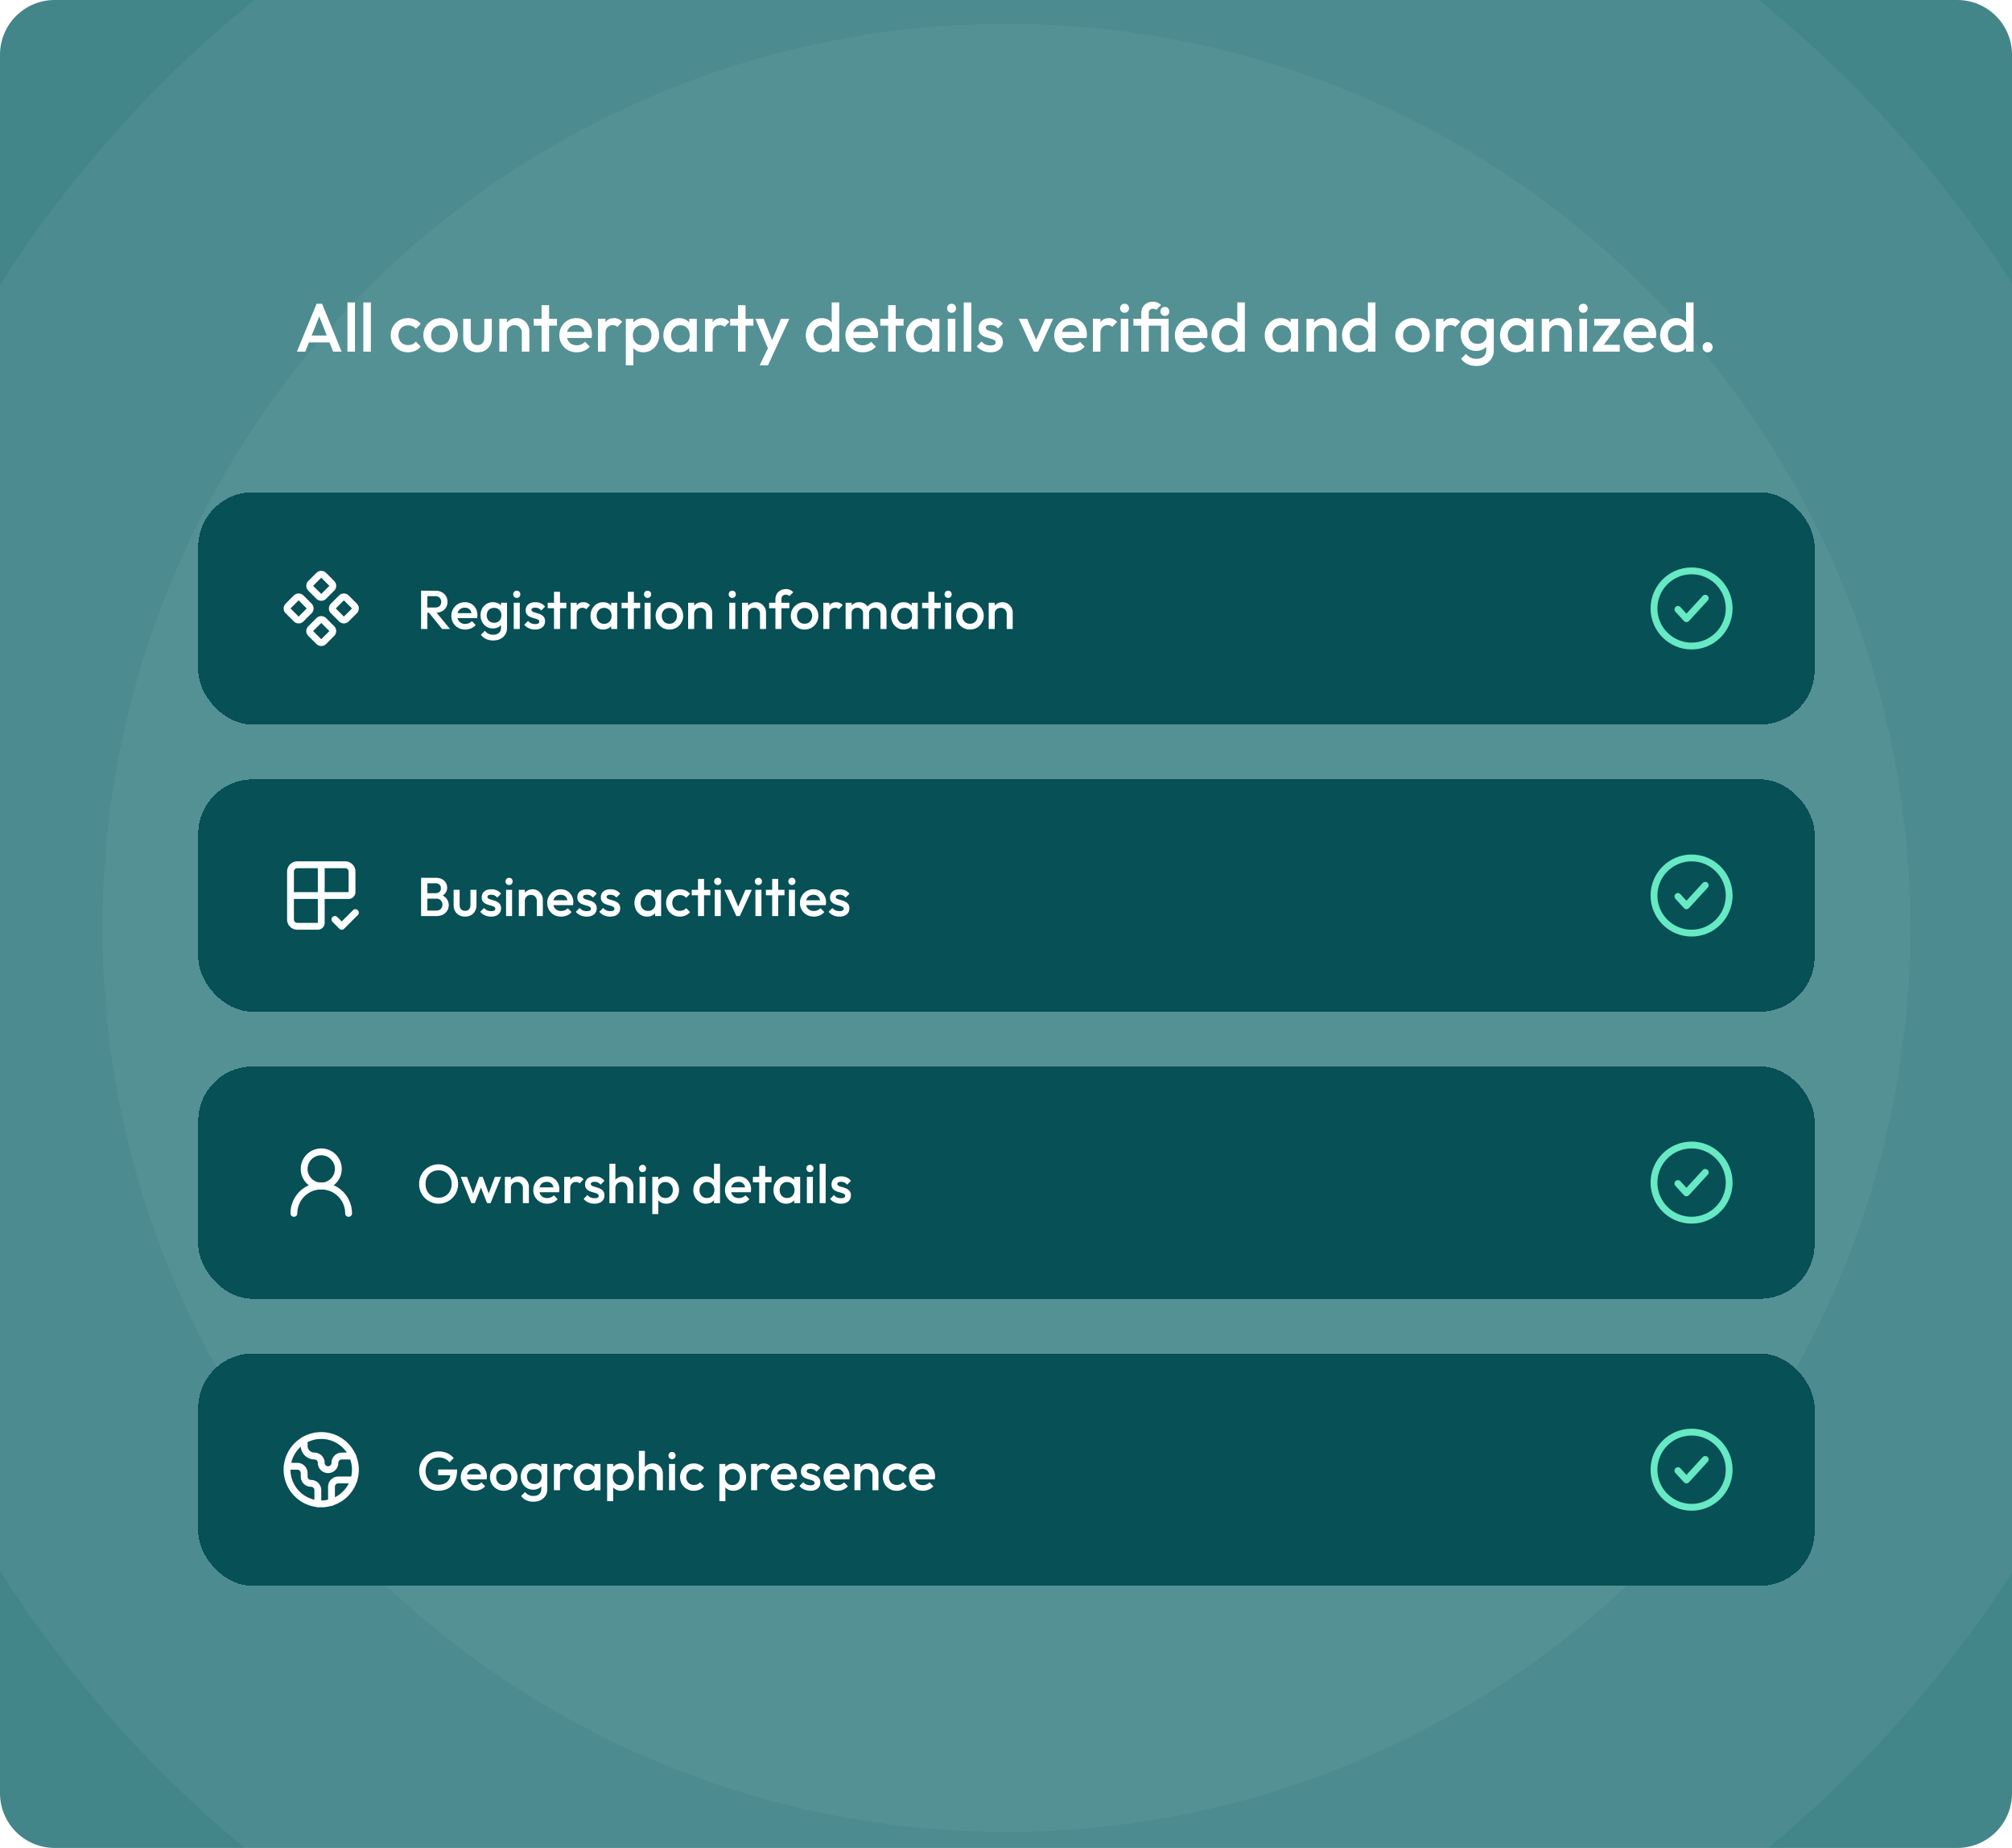
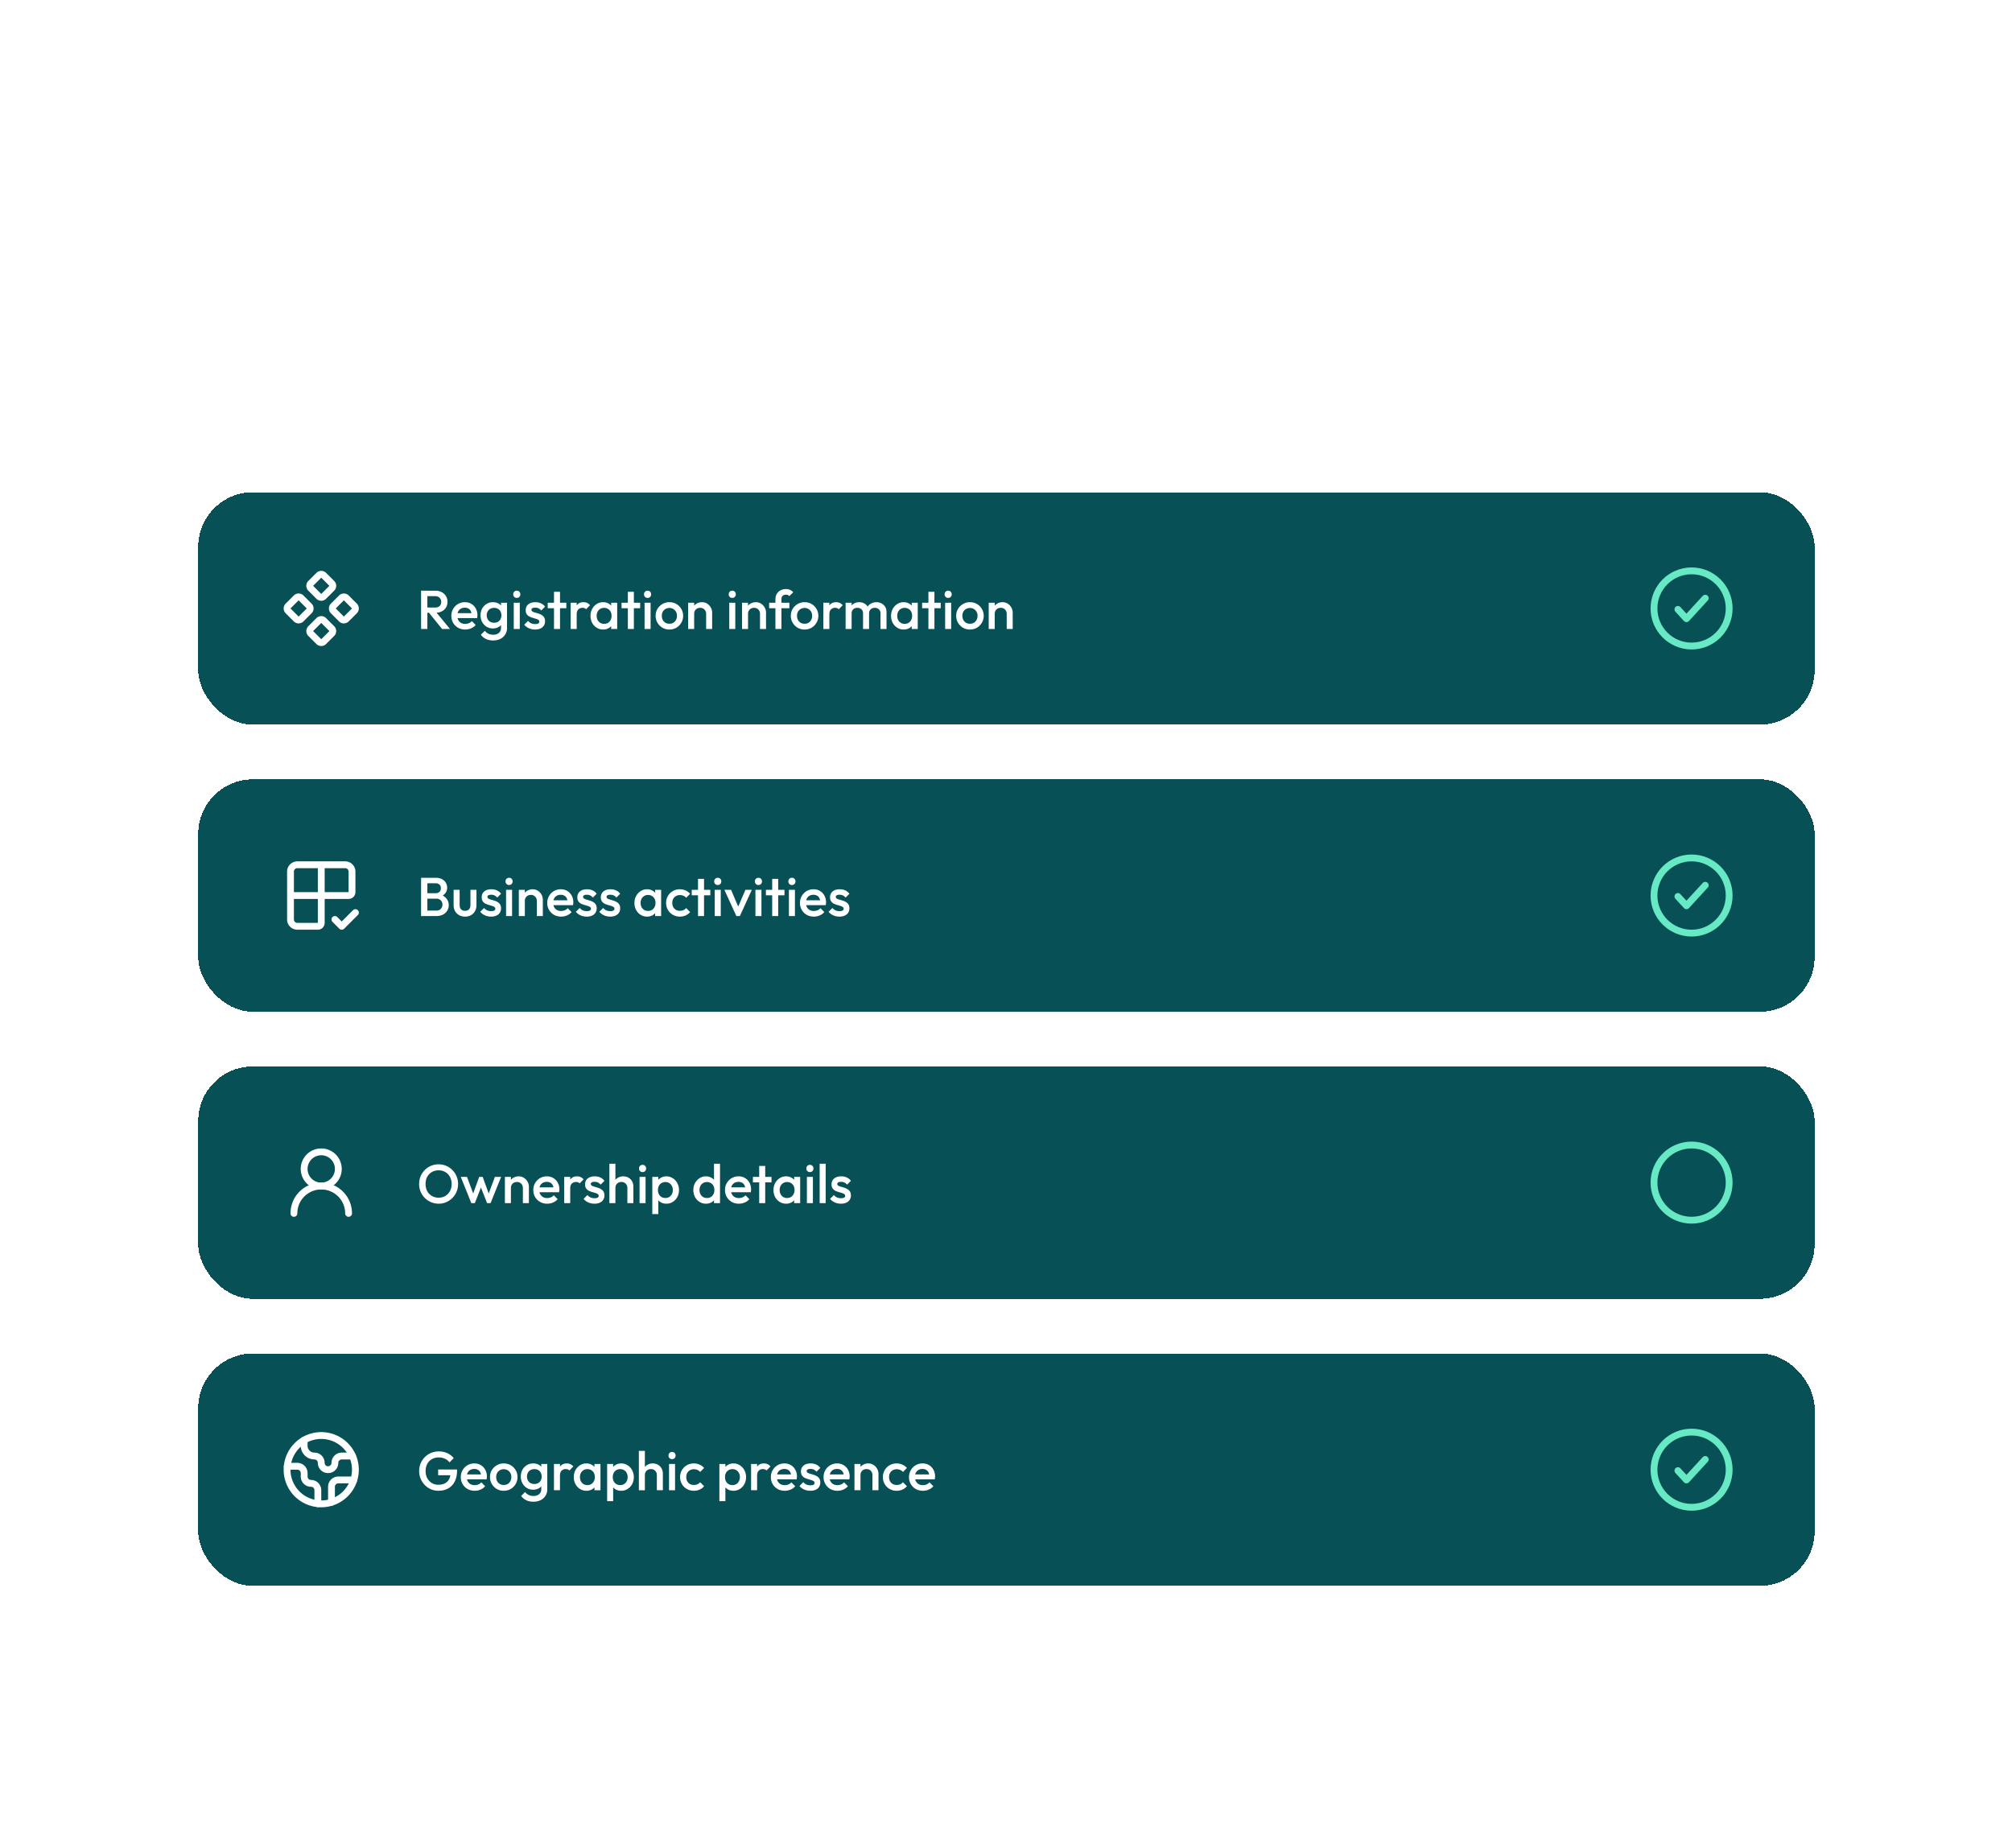
<svg xmlns="http://www.w3.org/2000/svg" width="343" height="315" fill="none">
  <g clip-path="url(#a)">
-     <path fill="#43868A" d="M0 9.321A9.321 9.321 0 0 1 9.321 0H333.68A9.321 9.321 0 0 1 343 9.321V305.68a9.32 9.32 0 0 1-9.321 9.321H9.321A9.321 9.321 0 0 1 0 305.679V9.321Z" />
    <circle cx="171.571" cy="158.169" r="203.61" fill="#fff" fill-opacity=".05" />
    <circle cx="171.567" cy="158.169" r="154.091" fill="#fff" fill-opacity=".05" />
    <path fill="#fff" d="m50.618 59.936 3.356-8.156h.932l3.332 8.156h-1.444l-2.61-6.606h.489l-2.633 6.606h-1.422Zm1.655-1.573v-1.165h4.322v1.165h-4.322Zm6.957 1.573v-8.389h1.282v8.39H59.23Zm2.709 0v-8.389h1.281v8.39h-1.282Zm7.615.117a2.986 2.986 0 0 1-1.503-.385 2.83 2.83 0 0 1-1.049-1.048 2.9 2.9 0 0 1-.384-1.48 2.86 2.86 0 0 1 1.433-2.528c.45-.257.952-.385 1.503-.385.435 0 .839.086 1.212.256.38.164.703.4.967.711l-.839.85a1.486 1.486 0 0 0-.594-.43 1.802 1.802 0 0 0-.746-.152c-.318 0-.602.074-.85.221-.241.14-.432.334-.571.583-.132.249-.198.54-.198.874 0 .326.066.617.198.874.14.248.33.446.57.594.25.14.533.21.851.21.272 0 .52-.047.746-.14.233-.101.43-.249.594-.443l.839.85a2.71 2.71 0 0 1-.967.723 2.99 2.99 0 0 1-1.212.245Zm5.552 0a2.9 2.9 0 0 1-1.48-.385 3.014 3.014 0 0 1-1.06-1.06 2.899 2.899 0 0 1-.384-1.48c0-.544.128-1.033.385-1.468a2.95 2.95 0 0 1 1.06-1.037 2.834 2.834 0 0 1 1.48-.396 2.91 2.91 0 0 1 1.49.385 2.83 2.83 0 0 1 1.05 1.048c.264.435.396.925.396 1.468 0 .544-.132 1.037-.397 1.48a2.92 2.92 0 0 1-1.048 1.06c-.443.257-.94.385-1.492.385Zm0-1.235c.319 0 .599-.07.84-.21a1.48 1.48 0 0 0 .57-.606c.14-.256.21-.547.21-.874 0-.326-.07-.613-.21-.862a1.523 1.523 0 0 0-.57-.582 1.573 1.573 0 0 0-.84-.222c-.31 0-.59.074-.838.221-.241.14-.431.334-.571.583a1.81 1.81 0 0 0-.198.862c0 .327.066.618.198.874.14.256.33.458.57.606.25.14.529.21.84.21Zm6.298 1.235c-.474 0-.897-.105-1.27-.315a2.296 2.296 0 0 1-.862-.862 2.648 2.648 0 0 1-.303-1.282v-3.25h1.281v3.192c0 .272.043.505.129.7.093.186.225.33.396.43.178.101.388.152.629.152.373 0 .656-.109.85-.326.202-.226.303-.544.303-.956v-3.192h1.282v3.25c0 .49-.105.92-.315 1.294a2.214 2.214 0 0 1-.85.862c-.365.202-.789.303-1.27.303Zm7.557-.117V56.71c0-.373-.12-.68-.361-.92-.233-.241-.536-.362-.909-.362-.249 0-.47.054-.664.163-.194.109-.346.26-.455.455a1.336 1.336 0 0 0-.163.664l-.5-.28c0-.427.092-.804.279-1.13a2.01 2.01 0 0 1 .769-.78 2.185 2.185 0 0 1 1.119-.292c.419 0 .792.109 1.118.326.326.21.583.486.769.828.186.334.28.683.28 1.048v3.507H88.96Zm-3.833 0v-5.592h1.281v5.592h-1.281Zm7.2 0v-7.923h1.281v7.923h-1.282Zm-1.34-4.427v-1.165h3.96v1.165h-3.96Zm7.331 4.544a3.075 3.075 0 0 1-1.514-.373 2.92 2.92 0 0 1-1.06-1.049 2.922 2.922 0 0 1-.385-1.491c0-.552.128-1.045.384-1.48a2.857 2.857 0 0 1 1.037-1.048 2.877 2.877 0 0 1 1.468-.385c.52 0 .979.12 1.375.361.404.241.719.571.944.99.233.42.35.898.35 1.434 0 .093-.008.19-.024.291a2.926 2.926 0 0 1-.046.315h-4.591v-1.049h3.926l-.477.42c-.016-.342-.082-.63-.198-.863a1.24 1.24 0 0 0-.501-.536c-.21-.124-.47-.186-.781-.186-.326 0-.61.07-.85.21-.241.14-.428.338-.56.594-.132.248-.198.547-.198.897s.07.656.21.92c.14.264.338.47.594.618.256.14.552.21.886.21.287 0 .551-.05.792-.152.248-.1.458-.248.63-.443l.815.828a2.622 2.622 0 0 1-.99.722c-.39.163-.8.245-1.236.245Zm3.626-.117v-5.592h1.282v5.592h-1.282Zm1.282-3.11-.443-.222c0-.707.155-1.278.466-1.713.318-.443.796-.664 1.433-.664.28 0 .532.05.757.152.226.1.435.264.63.489l-.839.862a.885.885 0 0 0-.338-.233 1.227 1.227 0 0 0-.431-.07c-.358 0-.653.113-.886.338-.233.225-.349.579-.349 1.06Zm6.457 3.227c-.427 0-.808-.09-1.142-.268a2.119 2.119 0 0 1-.792-.757 2.11 2.11 0 0 1-.28-1.084v-1.608a2.033 2.033 0 0 1 1.084-1.83 2.28 2.28 0 0 1 1.13-.279c.505 0 .959.132 1.363.396.412.257.734.606.967 1.049.241.435.362.928.362 1.48 0 .543-.121 1.037-.362 1.48a2.7 2.7 0 0 1-.967 1.036 2.49 2.49 0 0 1-1.363.385Zm-2.994 2.214v-7.923h1.281v1.503l-.221 1.363.221 1.351v3.706h-1.281Zm2.784-3.426c.311 0 .583-.07.816-.21a1.5 1.5 0 0 0 .559-.606c.14-.256.21-.551.21-.885 0-.334-.07-.63-.21-.886a1.423 1.423 0 0 0-.559-.594 1.492 1.492 0 0 0-.816-.221c-.31 0-.586.074-.827.221-.241.14-.427.338-.559.594a1.907 1.907 0 0 0-.198.886c0 .334.066.63.198.885a1.5 1.5 0 0 0 .559.606c.241.14.517.21.827.21Zm6.316 1.212a2.54 2.54 0 0 1-1.374-.385 2.827 2.827 0 0 1-.968-1.037 3.128 3.128 0 0 1-.349-1.48c0-.55.116-1.044.349-1.48.241-.442.564-.791.968-1.048a2.49 2.49 0 0 1 1.374-.396c.428 0 .804.093 1.131.28.334.178.598.427.792.745.194.319.291.68.291 1.084v1.608c0 .404-.097.765-.291 1.084-.186.318-.447.57-.781.757a2.381 2.381 0 0 1-1.142.268Zm.21-1.212c.474 0 .855-.16 1.142-.478.295-.318.443-.726.443-1.223 0-.334-.066-.63-.198-.886a1.425 1.425 0 0 0-.56-.594 1.511 1.511 0 0 0-.827-.221 1.523 1.523 0 0 0-1.386.816 1.907 1.907 0 0 0-.198.885c0 .334.066.63.198.885.139.257.326.459.559.606.241.14.516.21.827.21Zm1.503 1.095v-1.503l.222-1.363-.222-1.352v-1.374h1.282v5.592h-1.282Zm2.704 0v-5.592h1.282v5.592h-1.282Zm1.282-3.11-.443-.222c0-.707.156-1.278.466-1.713.319-.443.796-.664 1.433-.664.28 0 .532.05.758.152.225.1.435.264.629.489l-.839.862a.885.885 0 0 0-.338-.233 1.223 1.223 0 0 0-.431-.07c-.357 0-.653.113-.886.338-.233.225-.349.579-.349 1.06Zm4.325 3.11v-7.923h1.282v7.923h-1.282Zm-1.34-4.427v-1.165h3.962v1.165h-3.962Zm6.699 4.486-2.389-5.651h1.41l1.631 4.148h-.407l1.724-4.148h1.421l-2.598 5.65h-.792Zm-1.666 2.272 1.736-3.577.722 1.305-1.037 2.272h-1.421Zm10.565-2.214a2.55 2.55 0 0 1-1.375-.385 2.825 2.825 0 0 1-.967-1.037 3.128 3.128 0 0 1-.35-1.48c0-.55.117-1.044.35-1.48a2.8 2.8 0 0 1 .967-1.048c.412-.264.87-.396 1.375-.396.427 0 .804.093 1.13.28a2.033 2.033 0 0 1 1.084 1.83v1.607c0 .404-.097.765-.292 1.084-.186.318-.446.57-.78.757a2.384 2.384 0 0 1-1.142.268Zm.21-1.212c.318 0 .594-.07.827-.21a1.5 1.5 0 0 0 .559-.606c.132-.256.198-.551.198-.885 0-.334-.066-.63-.198-.886a1.423 1.423 0 0 0-.559-.594 1.513 1.513 0 0 0-.827-.221c-.311 0-.587.074-.828.221a1.53 1.53 0 0 0-.559.594 1.907 1.907 0 0 0-.198.886c0 .334.066.63.198.885.14.257.326.459.559.606.241.14.517.21.828.21Zm2.784 1.095h-1.281v-1.503l.221-1.363-.221-1.352v-4.17h1.281v8.388Zm4.021.117a3.085 3.085 0 0 1-1.515-.373 2.923 2.923 0 0 1-1.06-1.049 2.925 2.925 0 0 1-.384-1.491c0-.552.128-1.045.384-1.48a2.854 2.854 0 0 1 1.037-1.048 2.877 2.877 0 0 1 1.468-.385c.521 0 .979.12 1.375.361.404.241.719.571.944.99.233.42.349.898.349 1.434 0 .093-.007.19-.023.291a2.713 2.713 0 0 1-.047.315h-4.59v-1.049h3.926l-.477.42c-.016-.342-.082-.63-.199-.863a1.234 1.234 0 0 0-.501-.536c-.209-.124-.469-.186-.78-.186-.326 0-.61.07-.851.21-.241.14-.427.338-.559.594-.132.248-.198.547-.198.897s.07.656.21.92c.139.264.338.47.594.618.256.14.551.21.885.21.288 0 .552-.05.793-.152.248-.1.458-.248.629-.443l.815.828a2.61 2.61 0 0 1-.99.722c-.388.163-.8.245-1.235.245Zm4.328-.117v-7.923h1.282v7.923h-1.282Zm-1.34-4.427v-1.165h3.962v1.165h-3.962Zm7.076 4.544a2.55 2.55 0 0 1-1.375-.385 2.825 2.825 0 0 1-.967-1.037 3.128 3.128 0 0 1-.35-1.48c0-.55.117-1.044.35-1.48a2.8 2.8 0 0 1 .967-1.048c.412-.264.87-.396 1.375-.396.427 0 .804.093 1.13.28a2.033 2.033 0 0 1 1.084 1.83v1.607c0 .404-.097.765-.292 1.084-.186.318-.446.57-.78.757a2.384 2.384 0 0 1-1.142.268Zm.21-1.212c.473 0 .854-.16 1.141-.478.296-.318.443-.726.443-1.223 0-.334-.066-.63-.198-.886a1.423 1.423 0 0 0-.559-.594 1.513 1.513 0 0 0-.827-.221c-.311 0-.587.074-.828.221a1.53 1.53 0 0 0-.559.594 1.907 1.907 0 0 0-.198.886c0 .334.066.63.198.885.14.257.326.459.559.606.241.14.517.21.828.21Zm1.503 1.095v-1.503l.221-1.363-.221-1.352v-1.374h1.281v5.592h-1.281Zm2.715 0v-5.592h1.282v5.592h-1.282Zm.641-6.618a.743.743 0 0 1-.547-.221.765.765 0 0 1-.21-.548c0-.217.07-.4.21-.547a.742.742 0 0 1 .547-.222.72.72 0 0 1 .548.222c.14.147.21.33.21.547 0 .218-.07.4-.21.548a.722.722 0 0 1-.548.221Zm2.079 6.618v-8.389h1.281v8.39h-1.281Zm4.537.117c-.311 0-.61-.039-.897-.117a3.317 3.317 0 0 1-.793-.35 2.73 2.73 0 0 1-.629-.558l.816-.816c.194.225.415.396.664.512.256.11.544.164.862.164.288 0 .505-.043.653-.128a.408.408 0 0 0 .221-.373.45.45 0 0 0-.21-.397 1.901 1.901 0 0 0-.547-.233c-.218-.07-.451-.14-.699-.21a3.848 3.848 0 0 1-.699-.279 1.564 1.564 0 0 1-.536-.5c-.14-.21-.21-.483-.21-.816 0-.358.081-.665.245-.921a1.67 1.67 0 0 1 .71-.594c.311-.14.68-.21 1.107-.21.451 0 .847.082 1.189.245.349.155.64.392.873.71l-.815.816a1.63 1.63 0 0 0-.559-.454 1.649 1.649 0 0 0-.723-.152c-.256 0-.454.039-.594.117-.14.077-.21.19-.21.338a.4.4 0 0 0 .21.36c.14.086.318.16.536.222.225.062.458.132.699.21.249.07.482.17.699.303.225.124.408.295.548.513.14.21.209.485.209.827 0 .544-.19.975-.57 1.293-.381.319-.898.478-1.55.478Zm7.397-.117-2.551-5.592h1.421l1.946 4.555h-.839l1.957-4.555h1.364l-2.552 5.592h-.746Zm6.457.117a3.085 3.085 0 0 1-1.515-.373 2.923 2.923 0 0 1-1.06-1.049 2.925 2.925 0 0 1-.384-1.491c0-.552.128-1.045.384-1.48a2.854 2.854 0 0 1 1.037-1.048 2.877 2.877 0 0 1 1.468-.385c.521 0 .979.12 1.375.361.404.241.719.571.944.99.233.42.349.898.349 1.434 0 .093-.007.19-.023.291a2.713 2.713 0 0 1-.047.315h-4.59v-1.049h3.926l-.477.42c-.016-.342-.082-.63-.199-.863a1.234 1.234 0 0 0-.501-.536c-.209-.124-.469-.186-.78-.186-.326 0-.61.07-.851.21-.241.14-.427.338-.559.594-.132.248-.198.547-.198.897s.07.656.21.92c.139.264.338.47.594.618.256.14.551.21.885.21.288 0 .552-.05.793-.152.248-.1.458-.248.629-.443l.815.828a2.61 2.61 0 0 1-.99.722c-.388.163-.8.245-1.235.245Zm3.626-.117v-5.592h1.281v5.592h-1.281Zm1.281-3.11-.442-.222c0-.707.155-1.278.466-1.713.318-.443.796-.664 1.433-.664.279 0 .532.05.757.152.225.1.435.264.629.489l-.839.862a.882.882 0 0 0-.337-.233 1.229 1.229 0 0 0-.432-.07c-.357 0-.652.113-.885.338-.233.225-.35.579-.35 1.06Zm3.475 3.11v-5.592h1.282v5.592h-1.282Zm.641-6.618a.746.746 0 0 1-.548-.221.769.769 0 0 1-.209-.548c0-.217.07-.4.209-.547a.746.746 0 0 1 .548-.222.72.72 0 0 1 .548.222c.139.147.209.33.209.547 0 .218-.07.4-.209.548a.722.722 0 0 1-.548.221Zm2.847 6.618v-6.56c0-.372.082-.703.245-.99a1.89 1.89 0 0 1 .699-.699c.295-.17.641-.256 1.037-.256.295 0 .552.05.769.151.225.093.435.23.629.408l-.839.839a.816.816 0 0 0-.256-.14.723.723 0 0 0-.303-.058c-.225 0-.4.066-.524.198-.117.132-.175.31-.175.536v6.571h-1.282Zm-1.34-4.427v-1.165h5.453v1.165h-5.453Zm4.719 4.427v-5.592h1.282v5.592h-1.282Zm.641-6.082a.746.746 0 0 1-.548-.221.769.769 0 0 1-.209-.548c0-.217.07-.4.209-.547a.746.746 0 0 1 .548-.222.72.72 0 0 1 .548.222c.14.147.209.33.209.547 0 .218-.069.4-.209.548a.721.721 0 0 1-.548.221Zm4.671 6.199a3.085 3.085 0 0 1-1.515-.373 2.916 2.916 0 0 1-1.06-1.049 2.916 2.916 0 0 1-.385-1.491c0-.552.128-1.045.385-1.48a2.854 2.854 0 0 1 1.037-1.048 2.877 2.877 0 0 1 1.468-.385c.52 0 .979.12 1.375.361.404.241.718.571.944.99.233.42.349.898.349 1.434 0 .093-.008.19-.023.291a2.948 2.948 0 0 1-.047.315h-4.591v-1.049h3.927l-.478.42c-.015-.342-.081-.63-.198-.863a1.234 1.234 0 0 0-.501-.536c-.209-.124-.47-.186-.78-.186-.327 0-.61.07-.851.21-.241.14-.427.338-.559.594-.132.248-.198.547-.198.897s.07.656.209.92c.14.264.338.47.595.618.256.14.551.21.885.21.288 0 .552-.05.792-.152.249-.1.459-.248.63-.443l.815.828a2.622 2.622 0 0 1-.99.722 3.16 3.16 0 0 1-1.235.245Zm5.967 0a2.54 2.54 0 0 1-1.374-.385 2.827 2.827 0 0 1-.968-1.037 3.128 3.128 0 0 1-.349-1.48c0-.55.116-1.044.349-1.48.241-.442.564-.791.968-1.048a2.49 2.49 0 0 1 1.374-.396c.428 0 .804.093 1.131.28.334.178.598.427.792.745.194.319.291.68.291 1.084v1.608c0 .404-.097.765-.291 1.084-.187.318-.447.57-.781.757a2.381 2.381 0 0 1-1.142.268Zm.21-1.212c.319 0 .594-.07.827-.21.241-.147.428-.35.56-.606.132-.256.198-.551.198-.885 0-.334-.066-.63-.198-.886a1.425 1.425 0 0 0-.56-.594 1.511 1.511 0 0 0-.827-.221 1.523 1.523 0 0 0-1.386.816 1.907 1.907 0 0 0-.198.885c0 .334.066.63.198.885.139.257.326.459.559.606.241.14.516.21.827.21Zm2.785 1.095h-1.282v-1.503l.222-1.363-.222-1.352v-4.17h1.282v8.388Zm6.097.117a2.55 2.55 0 0 1-1.375-.385 2.825 2.825 0 0 1-.967-1.037 3.128 3.128 0 0 1-.35-1.48c0-.55.117-1.044.35-1.48a2.8 2.8 0 0 1 .967-1.048c.412-.264.87-.396 1.375-.396.427 0 .804.093 1.13.28.334.178.598.427.792.745.194.319.292.68.292 1.084v1.608c0 .404-.098.765-.292 1.084-.186.318-.446.57-.78.757a2.384 2.384 0 0 1-1.142.268Zm.209-1.212c.474 0 .855-.16 1.142-.478.296-.318.443-.726.443-1.223 0-.334-.066-.63-.198-.886a1.423 1.423 0 0 0-.559-.594 1.514 1.514 0 0 0-.828-.221c-.31 0-.586.074-.827.221a1.53 1.53 0 0 0-.559.594 1.907 1.907 0 0 0-.198.886c0 .334.066.63.198.885.14.257.326.459.559.606.241.14.517.21.827.21Zm1.504 1.095v-1.503l.221-1.363-.221-1.352v-1.374h1.281v5.592h-1.281Zm6.537 0V56.71c0-.373-.12-.68-.361-.92-.233-.241-.536-.362-.909-.362-.249 0-.47.054-.664.163-.194.109-.346.26-.455.455a1.344 1.344 0 0 0-.163.664l-.501-.28c0-.427.093-.804.28-1.13.186-.334.443-.594.769-.78a2.185 2.185 0 0 1 1.118-.292c.42 0 .793.109 1.119.326.326.21.583.486.769.828.186.334.28.683.28 1.048v3.507h-1.282Zm-3.833 0v-5.592h1.281v5.592h-1.281Zm8.759.117a2.55 2.55 0 0 1-1.375-.385 2.825 2.825 0 0 1-.967-1.037 3.128 3.128 0 0 1-.35-1.48c0-.55.117-1.044.35-1.48a2.8 2.8 0 0 1 .967-1.048c.412-.264.87-.396 1.375-.396.427 0 .804.093 1.13.28a2.033 2.033 0 0 1 1.084 1.83v1.607c0 .404-.097.765-.292 1.084-.186.318-.446.57-.78.757a2.384 2.384 0 0 1-1.142.268Zm.21-1.212c.318 0 .594-.07.827-.21a1.5 1.5 0 0 0 .559-.606c.132-.256.198-.551.198-.885 0-.334-.066-.63-.198-.886a1.423 1.423 0 0 0-.559-.594 1.513 1.513 0 0 0-.827-.221c-.311 0-.587.074-.828.221a1.53 1.53 0 0 0-.559.594 1.907 1.907 0 0 0-.198.886c0 .334.066.63.198.885.14.257.326.459.559.606.241.14.517.21.828.21Zm2.784 1.095h-1.281v-1.503l.221-1.363-.221-1.352v-4.17h1.281v8.388Zm6.319.117a2.9 2.9 0 0 1-1.48-.385 3.01 3.01 0 0 1-1.06-1.06 2.893 2.893 0 0 1-.385-1.48c0-.544.128-1.033.385-1.468.264-.435.617-.78 1.06-1.037a2.834 2.834 0 0 1 1.48-.396c.551 0 1.048.128 1.491.385.443.256.792.605 1.049 1.048.264.435.396.925.396 1.468 0 .544-.132 1.037-.396 1.48a2.924 2.924 0 0 1-1.049 1.06c-.443.257-.94.385-1.491.385Zm0-1.235c.318 0 .598-.07.839-.21a1.49 1.49 0 0 0 .571-.606c.139-.256.209-.547.209-.874 0-.326-.07-.613-.209-.862a1.53 1.53 0 0 0-.571-.582 1.575 1.575 0 0 0-.839-.222 1.61 1.61 0 0 0-.839.221c-.241.14-.431.334-.571.583a1.81 1.81 0 0 0-.198.862c0 .327.066.618.198.874.14.256.33.458.571.606.248.14.528.21.839.21Zm4.002 1.118v-5.592h1.281v5.592h-1.281Zm1.281-3.11-.442-.222c0-.707.155-1.278.466-1.713.318-.443.796-.664 1.433-.664.279 0 .532.05.757.152.225.1.435.264.629.489l-.839.862a.878.878 0 0 0-.338-.233 1.219 1.219 0 0 0-.431-.07c-.357 0-.652.113-.885.338-.233.225-.35.579-.35 1.06Zm5.623 5.557c-.59 0-1.107-.109-1.55-.326-.442-.21-.8-.509-1.071-.897l.838-.84c.226.28.482.49.769.63.288.14.633.21 1.037.21.505 0 .905-.132 1.2-.396.296-.257.443-.61.443-1.06v-1.376l.222-1.235-.222-1.246v-1.503h1.282v5.36c0 .535-.124 1.001-.373 1.397a2.544 2.544 0 0 1-1.037.944c-.443.225-.955.338-1.538.338Zm-.058-2.563a2.59 2.59 0 0 1-1.352-.361 2.707 2.707 0 0 1-.944-1.014 3.027 3.027 0 0 1-.337-1.433c0-.528.112-1.002.337-1.422.234-.42.548-.75.944-.99a2.53 2.53 0 0 1 1.352-.373c.443 0 .831.09 1.165.268.334.179.594.427.781.746.186.31.279.675.279 1.095v1.375c0 .412-.097.777-.291 1.095a1.95 1.95 0 0 1-.781.746 2.407 2.407 0 0 1-1.153.268Zm.256-1.212c.311 0 .583-.066.816-.198.233-.132.411-.315.536-.548.132-.24.198-.52.198-.839a1.65 1.65 0 0 0-.198-.827 1.334 1.334 0 0 0-.536-.56 1.626 1.626 0 0 0-.816-.197 1.69 1.69 0 0 0-.827.198 1.406 1.406 0 0 0-.548.56 1.65 1.65 0 0 0-.198.826c0 .311.066.587.198.828.132.24.315.427.548.559.241.132.516.198.827.198Zm6.516 1.445c-.505 0-.964-.128-1.375-.385a2.816 2.816 0 0 1-.967-1.037 3.128 3.128 0 0 1-.35-1.48c0-.55.117-1.044.35-1.48.24-.442.563-.791.967-1.048.411-.264.87-.396 1.375-.396.427 0 .804.093 1.13.28.334.178.598.427.792.745.194.319.291.68.291 1.084v1.608c0 .404-.097.765-.291 1.084-.186.318-.447.57-.781.757a2.38 2.38 0 0 1-1.141.268Zm.209-1.212c.474 0 .855-.16 1.142-.478.295-.318.443-.726.443-1.223 0-.334-.066-.63-.198-.886a1.43 1.43 0 0 0-.559-.594 1.514 1.514 0 0 0-.828-.221c-.31 0-.586.074-.827.221a1.53 1.53 0 0 0-.559.594 1.907 1.907 0 0 0-.198.886c0 .334.066.63.198.885.14.257.326.459.559.606.241.14.517.21.827.21Zm1.503 1.095v-1.503l.222-1.363-.222-1.352v-1.374h1.282v5.592h-1.282Zm6.538 0V56.71c0-.373-.121-.68-.361-.92-.233-.241-.536-.362-.909-.362-.249 0-.47.054-.664.163a1.16 1.16 0 0 0-.455.455 1.333 1.333 0 0 0-.163.664l-.501-.28c0-.427.093-.804.28-1.13a2 2 0 0 1 .769-.78 2.185 2.185 0 0 1 1.118-.292c.42 0 .793.109 1.119.326.326.21.582.486.769.828.186.334.279.683.279 1.048v3.507h-1.281Zm-3.834 0v-5.592h1.282v5.592h-1.282Zm6.43 0v-5.592h1.281v5.592h-1.281Zm.64-6.618a.743.743 0 0 1-.547-.221.765.765 0 0 1-.21-.548c0-.217.07-.4.21-.547a.742.742 0 0 1 .547-.222.72.72 0 0 1 .548.222c.14.147.21.33.21.547 0 .218-.07.4-.21.548a.72.72 0 0 1-.548.221Zm1.659 5.92 3.123-4.195h1.503l-3.123 4.194h-1.503Zm0 .698v-.699l1.165-.466h3.391v1.165h-4.556Zm.21-4.427v-1.165h4.416v.699l-1.165.466h-3.251Zm7.974 4.544c-.56 0-1.064-.124-1.515-.373a2.916 2.916 0 0 1-1.06-1.049 2.916 2.916 0 0 1-.385-1.491c0-.552.128-1.045.385-1.48a2.854 2.854 0 0 1 1.037-1.048 2.877 2.877 0 0 1 1.468-.385c.52 0 .979.12 1.375.361.404.241.718.571.943.99.234.42.35.898.35 1.434 0 .093-.008.19-.023.291a2.948 2.948 0 0 1-.047.315h-4.591v-1.049h3.927l-.478.42c-.015-.342-.081-.63-.198-.863a1.234 1.234 0 0 0-.501-.536c-.21-.124-.47-.186-.78-.186-.327 0-.61.07-.851.21-.241.14-.427.338-.559.594-.132.248-.198.547-.198.897s.07.656.209.92c.14.264.338.47.595.618.256.14.551.21.885.21.287 0 .552-.05.792-.152.249-.1.459-.248.63-.443l.815.828a2.622 2.622 0 0 1-.99.722 3.16 3.16 0 0 1-1.235.245Zm5.967 0c-.505 0-.963-.128-1.374-.385a2.827 2.827 0 0 1-.968-1.037 3.128 3.128 0 0 1-.349-1.48c0-.55.116-1.044.349-1.48.241-.442.564-.791.968-1.048a2.488 2.488 0 0 1 1.374-.396c.428 0 .804.093 1.131.28.334.178.598.427.792.745.194.319.291.68.291 1.084v1.608c0 .404-.097.765-.291 1.084-.187.318-.447.57-.781.757a2.381 2.381 0 0 1-1.142.268Zm.21-1.212c.319 0 .594-.07.827-.21.241-.147.428-.35.56-.606.132-.256.198-.551.198-.885 0-.334-.066-.63-.198-.886a1.425 1.425 0 0 0-.56-.594 1.511 1.511 0 0 0-.827-.221 1.523 1.523 0 0 0-1.386.816 1.907 1.907 0 0 0-.198.885c0 .334.066.63.198.885.139.257.326.459.559.606.241.14.516.21.827.21Zm2.785 1.095h-1.282v-1.503l.222-1.363-.222-1.352v-4.17h1.282v8.388Zm2.401.117a.839.839 0 0 1-.618-.245.887.887 0 0 1-.233-.617c0-.249.078-.455.233-.618a.839.839 0 0 1 .618-.245.8.8 0 0 1 .606.245.837.837 0 0 1 .244.618c0 .24-.081.446-.244.617a.801.801 0 0 1-.606.245Z" />
    <g filter="url(#b)">
      <rect width="275.557" height="39.615" x="33.791" y="81.579" fill="#065056" rx="9.321" shape-rendering="crispEdges" />
      <g stroke="#fff" stroke-linecap="round" stroke-linejoin="round" stroke-width="1.165" clip-path="url(#c)">
        <path d="M56.825 100.974a.585.585 0 0 0 0 .824l1.384 1.385a.583.583 0 0 0 .824 0l1.385-1.385a.582.582 0 0 0 0-.824l-1.385-1.385a.583.583 0 0 0-.824 0l-1.384 1.385Zm-7.713 0a.585.585 0 0 0 0 .824l1.385 1.385a.583.583 0 0 0 .824 0l1.384-1.385a.582.582 0 0 0 0-.824l-1.384-1.385a.583.583 0 0 0-.824 0l-1.385 1.385Zm3.858 3.856a.587.587 0 0 0 0 .825l1.384 1.384a.584.584 0 0 0 .824 0l1.385-1.384a.59.59 0 0 0 .17-.412.587.587 0 0 0-.17-.413l-1.385-1.384a.583.583 0 0 0-.823 0l-1.385 1.384Zm0-7.712a.583.583 0 0 0 0 .824l1.384 1.384a.582.582 0 0 0 .824 0l1.385-1.384a.583.583 0 0 0 0-.824l-1.385-1.385a.583.583 0 0 0-.824 0l-1.385 1.385Z" />
      </g>
      <path fill="#fff" d="M72.521 102.118v-.886h1.65c.33 0 .584-.084.764-.251.187-.174.28-.414.28-.718a.954.954 0 0 0-.27-.69c-.18-.186-.435-.28-.765-.28h-1.659v-.932h1.706c.41 0 .77.084 1.081.252.31.162.55.385.718.671.174.28.26.6.26.96 0 .379-.086.709-.26.988-.168.28-.407.497-.718.653a2.39 2.39 0 0 1-1.081.233H72.52Zm-.736 2.768v-6.525h1.072v6.525h-1.072Zm3.579 0-2.284-2.833.998-.364 2.638 3.197h-1.352Zm3.948.093c-.447 0-.85-.099-1.211-.298a2.337 2.337 0 0 1-.849-.839 2.337 2.337 0 0 1-.307-1.193c0-.441.102-.836.308-1.184a2.28 2.28 0 0 1 .83-.839 2.302 2.302 0 0 1 1.174-.307c.416 0 .782.096 1.1.289.323.192.574.457.754.792.187.336.28.718.28 1.147 0 .074-.006.152-.019.233a2.257 2.257 0 0 1-.037.251h-3.672v-.839h3.14l-.381.336a1.717 1.717 0 0 0-.159-.69.998.998 0 0 0-.4-.429 1.211 1.211 0 0 0-.625-.149 1.33 1.33 0 0 0-.68.168c-.193.112-.342.27-.448.475a1.515 1.515 0 0 0-.158.718c0 .28.055.525.167.737.112.211.27.376.476.494.205.111.44.167.708.167.23 0 .441-.04.634-.121a1.33 1.33 0 0 0 .503-.354l.653.662a2.096 2.096 0 0 1-.793.578c-.31.13-.64.195-.987.195Zm4.765 1.865c-.472 0-.885-.087-1.24-.261a2.149 2.149 0 0 1-.857-.718l.671-.671c.18.224.385.391.615.503.23.112.507.168.83.168.404 0 .724-.106.96-.317.236-.205.354-.488.354-.848v-1.1l.177-.988-.177-.998v-1.202h1.026v4.288c0 .429-.1.801-.299 1.118a2.032 2.032 0 0 1-.83.755c-.354.181-.764.271-1.23.271Zm-.046-2.051a2.07 2.07 0 0 1-1.082-.289 2.157 2.157 0 0 1-.755-.811 2.42 2.42 0 0 1-.27-1.146c0-.423.09-.802.27-1.138a2.11 2.11 0 0 1 .755-.792 2.02 2.02 0 0 1 1.082-.298c.354 0 .665.071.932.214.267.143.475.342.624.597.15.248.224.54.224.876v1.1c0 .329-.078.621-.233.876-.15.255-.357.454-.625.597a1.926 1.926 0 0 1-.922.214Zm.205-.969c.248 0 .466-.053.652-.159a1.07 1.07 0 0 0 .429-.438 1.37 1.37 0 0 0 .158-.671c0-.255-.052-.475-.158-.662a1.058 1.058 0 0 0-.429-.447 1.297 1.297 0 0 0-.652-.159c-.249 0-.47.053-.662.159a1.117 1.117 0 0 0-.438.447 1.323 1.323 0 0 0-.159.662c0 .248.053.469.159.662.106.192.252.342.438.447.192.106.413.159.662.159Zm3.348 1.062v-4.474h1.025v4.474h-1.025Zm.513-5.294a.595.595 0 0 1-.439-.177.613.613 0 0 1-.167-.438.62.62 0 0 1 .167-.439.595.595 0 0 1 .439-.177c.18 0 .326.06.438.177a.612.612 0 0 1 .167.439c0 .174-.055.32-.167.438a.576.576 0 0 1-.438.177Zm3.126 5.387c-.249 0-.488-.031-.718-.093a2.641 2.641 0 0 1-.634-.279 2.186 2.186 0 0 1-.503-.448l.652-.652c.156.18.333.317.532.41.204.087.434.13.69.13.23 0 .403-.034.521-.102a.327.327 0 0 0 .177-.298.358.358 0 0 0-.168-.317 1.515 1.515 0 0 0-.438-.187 15.77 15.77 0 0 0-.559-.168 3.106 3.106 0 0 1-.56-.223 1.265 1.265 0 0 1-.428-.401c-.112-.168-.168-.385-.168-.653 0-.285.066-.531.196-.736.137-.205.326-.364.569-.475.248-.112.543-.168.885-.168.36 0 .677.065.951.196.28.124.513.313.699.568l-.652.653a1.3 1.3 0 0 0-.448-.364 1.313 1.313 0 0 0-.578-.121c-.205 0-.363.031-.475.093-.112.062-.168.152-.168.27a.32.32 0 0 0 .168.289c.112.069.255.128.429.178.18.049.366.105.559.167.199.056.385.137.56.243.18.099.325.236.437.41.112.168.168.388.168.662 0 .435-.152.779-.457 1.034-.304.255-.717.382-1.24.382Zm3.222-.093v-6.338h1.025v6.338h-1.025Zm-1.072-3.542v-.932h3.17v.932h-3.17Zm3.914 3.542v-4.474h1.025v4.474h-1.025Zm1.025-2.489-.354-.177c0-.565.124-1.022.373-1.37.255-.354.637-.531 1.147-.531.223 0 .425.04.605.121.181.081.348.211.504.392l-.671.689a.703.703 0 0 0-.27-.186.986.986 0 0 0-.346-.056.978.978 0 0 0-.708.27c-.186.18-.28.463-.28.848Zm4.508 2.582c-.404 0-.771-.102-1.1-.307a2.265 2.265 0 0 1-.774-.83 2.507 2.507 0 0 1-.279-1.184c0-.441.093-.835.279-1.183.193-.355.451-.634.774-.839a1.988 1.988 0 0 1 1.1-.317c.342 0 .643.074.904.224a1.617 1.617 0 0 1 .867 1.463v1.286c0 .323-.078.612-.233.867a1.62 1.62 0 0 1-.625.606 1.902 1.902 0 0 1-.913.214Zm.168-.969c.379 0 .683-.127.913-.382.236-.255.354-.581.354-.979a1.52 1.52 0 0 0-.158-.708 1.148 1.148 0 0 0-.447-.476 1.213 1.213 0 0 0-.662-.177 1.223 1.223 0 0 0-1.109.653 1.52 1.52 0 0 0-.159.708c0 .267.053.503.159.709.111.205.261.366.447.484.193.112.413.168.662.168Zm1.202.876v-1.202l.177-1.091-.177-1.081v-1.1h1.026v4.474h-1.026Zm2.844 0v-6.338h1.025v6.338h-1.025Zm-1.072-3.542v-.932h3.169v.932h-3.169Zm3.923 3.542v-4.474h1.026v4.474h-1.026Zm.513-5.294a.595.595 0 0 1-.438-.177.612.612 0 0 1-.168-.438c0-.174.056-.32.168-.439a.595.595 0 0 1 .438-.177c.18 0 .326.06.438.177a.612.612 0 0 1 .168.439c0 .174-.056.32-.168.438a.576.576 0 0 1-.438.177Zm3.713 5.387c-.435 0-.829-.102-1.183-.307a2.411 2.411 0 0 1-.849-.848 2.323 2.323 0 0 1-.307-1.184c0-.435.102-.827.307-1.175.212-.348.494-.624.849-.829a2.257 2.257 0 0 1 1.183-.317c.442 0 .839.102 1.194.307.354.206.633.485.838.839.212.348.317.74.317 1.175 0 .435-.105.829-.317 1.184a2.333 2.333 0 0 1-.838.848 2.341 2.341 0 0 1-1.194.307Zm0-.988c.255 0 .479-.056.672-.167.198-.118.351-.28.456-.485.112-.205.168-.438.168-.699 0-.261-.056-.491-.168-.69a1.262 1.262 0 0 0-1.128-.643c-.248 0-.472.059-.671.177a1.216 1.216 0 0 0-.456.466 1.446 1.446 0 0 0-.159.69c0 .261.053.494.159.699.111.205.264.367.456.485.199.111.423.167.671.167Zm6.269.895v-2.582a1 1 0 0 0-.289-.736c-.187-.193-.429-.289-.727-.289-.199 0-.376.043-.532.13a.934.934 0 0 0-.363.364 1.066 1.066 0 0 0-.131.531l-.4-.223c0-.342.074-.644.223-.905.149-.267.355-.475.616-.624.267-.155.565-.233.894-.233.336 0 .634.087.895.261.261.168.466.388.615.662.15.267.224.546.224.839v2.805h-1.025Zm-3.067 0v-4.474h1.025v4.474h-1.025Zm7.009 0v-4.474h1.026v4.474h-1.026Zm.513-5.294a.595.595 0 0 1-.438-.177.612.612 0 0 1-.168-.438c0-.174.056-.32.168-.439a.595.595 0 0 1 .438-.177c.18 0 .326.06.438.177a.612.612 0 0 1 .168.439c0 .174-.056.32-.168.438a.576.576 0 0 1-.438.177Zm4.729 5.294v-2.582a.996.996 0 0 0-.289-.736c-.186-.193-.428-.289-.727-.289-.198 0-.376.043-.531.13a.934.934 0 0 0-.363.364 1.066 1.066 0 0 0-.131.531l-.401-.223c0-.342.075-.644.224-.905.149-.267.354-.475.615-.624.267-.155.566-.233.895-.233.336 0 .634.087.895.261.261.168.466.388.615.662.149.267.224.546.224.839v2.805h-1.026Zm-3.066 0v-4.474h1.025v4.474h-1.025Zm5.694 0v-5.061c0-.342.075-.643.224-.904.155-.261.367-.466.634-.616.273-.149.587-.223.941-.223.274 0 .507.046.699.14a1.9 1.9 0 0 1 .541.4l-.662.662a.92.92 0 0 0-.242-.177.752.752 0 0 0-.336-.065c-.248 0-.441.068-.578.205-.13.13-.195.32-.195.569v5.07h-1.026Zm-1.072-3.542v-.932h3.449v.932h-3.449Zm6.04 3.635a2.32 2.32 0 0 1-1.184-.307 2.408 2.408 0 0 1-.848-.848 2.313 2.313 0 0 1-.308-1.184c0-.435.102-.827.308-1.175.211-.348.494-.624.848-.829a2.26 2.26 0 0 1 1.184-.317c.441 0 .838.102 1.193.307.354.206.634.485.839.839.211.348.317.74.317 1.175 0 .435-.106.829-.317 1.184a2.336 2.336 0 0 1-.839.848 2.34 2.34 0 0 1-1.193.307Zm0-.988c.254 0 .478-.056.671-.167.199-.118.351-.28.456-.485.112-.205.168-.438.168-.699 0-.261-.056-.491-.168-.69a1.261 1.261 0 0 0-1.127-.643c-.249 0-.473.059-.672.177a1.223 1.223 0 0 0-.456.466 1.446 1.446 0 0 0-.159.69c0 .261.053.494.159.699.112.205.264.367.456.485.199.111.423.167.672.167Zm3.201.895v-4.474h1.026v4.474h-1.026Zm1.026-2.489-.355-.177c0-.565.125-1.022.373-1.37.255-.354.637-.531 1.147-.531.223 0 .425.04.606.121.18.081.348.211.503.392l-.671.689a.702.702 0 0 0-.271-.186.98.98 0 0 0-.344-.056.98.98 0 0 0-.709.27c-.186.18-.279.463-.279.848Zm2.77 2.489v-4.474h1.025v4.474h-1.025Zm2.973 0v-2.666c0-.298-.093-.528-.279-.689a.995.995 0 0 0-.69-.252c-.186 0-.354.037-.503.112a.864.864 0 0 0-.345.326.92.92 0 0 0-.131.503l-.4-.223c0-.342.074-.637.223-.886.149-.248.351-.441.606-.578.255-.143.541-.214.858-.214.317 0 .602.068.857.205.255.137.457.329.606.578.149.248.224.547.224.895v2.889h-1.026Zm2.974 0v-2.666c0-.298-.093-.528-.28-.689a.99.99 0 0 0-.689-.252c-.181 0-.345.037-.495.112a.85.85 0 0 0-.354.326.92.92 0 0 0-.13.503l-.578-.223c.031-.342.13-.637.298-.886.168-.248.382-.441.643-.578.268-.143.56-.214.877-.214.323 0 .615.068.876.205.261.137.469.329.624.578.156.248.233.547.233.895v2.889h-1.025Zm3.955.093a2.04 2.04 0 0 1-1.1-.307 2.254 2.254 0 0 1-.773-.83 2.496 2.496 0 0 1-.28-1.184c0-.441.093-.835.28-1.183.192-.355.45-.634.773-.839a1.99 1.99 0 0 1 1.1-.317c.342 0 .643.074.904.224a1.61 1.61 0 0 1 .867 1.463v1.286c0 .323-.077.612-.233.867a1.623 1.623 0 0 1-.624.606 1.91 1.91 0 0 1-.914.214Zm.168-.969c.379 0 .683-.127.913-.382.237-.255.355-.581.355-.979a1.52 1.52 0 0 0-.159-.708 1.142 1.142 0 0 0-.447-.476 1.213 1.213 0 0 0-.662-.177c-.249 0-.469.059-.662.177a1.23 1.23 0 0 0-.447.476 1.52 1.52 0 0 0-.159.708c0 .267.053.503.159.709.112.205.261.366.447.484.193.112.413.168.662.168Zm1.202.876v-1.202l.177-1.091-.177-1.081v-1.1h1.026v4.474h-1.026Zm2.844 0v-6.338h1.025v6.338h-1.025Zm-1.072-3.542v-.932h3.169v.932h-3.169Zm3.924 3.542v-4.474h1.025v4.474h-1.025Zm.512-5.294a.595.595 0 0 1-.438-.177.612.612 0 0 1-.168-.438c0-.174.056-.32.168-.439a.595.595 0 0 1 .438-.177c.181 0 .327.06.438.177a.612.612 0 0 1 .168.439c0 .174-.056.32-.168.438a.573.573 0 0 1-.438.177Zm3.714 5.387a2.32 2.32 0 0 1-1.184-.307 2.408 2.408 0 0 1-.848-.848 2.323 2.323 0 0 1-.308-1.184c0-.435.103-.827.308-1.175.211-.348.494-.624.848-.829a2.26 2.26 0 0 1 1.184-.317c.441 0 .839.102 1.193.307.354.206.634.485.839.839.211.348.317.74.317 1.175 0 .435-.106.829-.317 1.184a2.336 2.336 0 0 1-.839.848 2.337 2.337 0 0 1-1.193.307Zm0-.988c.254 0 .478-.056.671-.167.199-.118.351-.28.457-.485.111-.205.167-.438.167-.699 0-.261-.056-.491-.167-.69a1.261 1.261 0 0 0-1.128-.643c-.249 0-.473.059-.671.177a1.218 1.218 0 0 0-.457.466 1.446 1.446 0 0 0-.159.69c0 .261.053.494.159.699.112.205.264.367.457.485.198.111.422.167.671.167Zm6.268.895v-2.582a.996.996 0 0 0-.289-.736c-.186-.193-.429-.289-.727-.289-.199 0-.376.043-.531.13a.93.93 0 0 0-.364.364c-.087.155-.13.332-.13.531l-.401-.223c0-.342.074-.644.224-.905.149-.267.354-.475.615-.624a1.75 1.75 0 0 1 .895-.233c.335 0 .633.087.894.261.261.168.466.388.616.662.149.267.223.546.223.839v2.805h-1.025Zm-3.067 0v-4.474h1.026v4.474h-1.026Z" />
      <g stroke="#67E9C4" stroke-width="1.165" clip-path="url(#d)">
        <path stroke-linecap="round" stroke-linejoin="round" d="m290.706 99.638-3.205 3.496-1.456-1.589" />
        <circle cx="288.376" cy="101.386" r="6.408" />
      </g>
    </g>
    <g filter="url(#e)">
      <rect width="275.557" height="39.615" x="33.791" y="130.515" fill="#065056" rx="9.321" shape-rendering="crispEdges" />
      <g stroke="#fff" stroke-linecap="round" stroke-linejoin="round" stroke-width="1.165" clip-path="url(#f)">
        <path d="M54.767 145.079v9.904a.582.582 0 0 1-.583.583h-3.495a1.164 1.164 0 0 1-1.166-1.165v-8.157a1.162 1.162 0 0 1 1.166-1.165h8.156a1.164 1.164 0 0 1 1.165 1.165v3.496a.583.583 0 0 1-.583.583h-9.904m7.571 4.077 1.165 1.166 2.33-2.331" />
      </g>
      <path fill="#fff" d="M72.521 153.823v-.933h1.873c.33 0 .585-.102.765-.307.18-.205.27-.441.27-.709 0-.18-.04-.348-.121-.503a.93.93 0 0 0-.354-.373 1.07 1.07 0 0 0-.56-.14h-1.873v-.932h1.715c.28 0 .503-.071.671-.214.168-.143.252-.354.252-.634s-.084-.491-.252-.634c-.168-.143-.391-.214-.67-.214H72.52v-.932h1.743c.441 0 .808.08 1.1.242.292.162.51.37.652.625.143.254.215.528.215.82 0 .342-.096.643-.29.904-.186.261-.462.472-.829.634l.084-.336c.41.168.73.404.96.709.23.304.345.661.345 1.072a1.794 1.794 0 0 1-.979 1.603c-.316.168-.708.252-1.174.252H72.52Zm-.736 0v-6.525h1.072v6.525h-1.072Zm7.495.093c-.38 0-.718-.084-1.017-.252a1.84 1.84 0 0 1-.69-.69 2.117 2.117 0 0 1-.242-1.025v-2.601h1.026v2.554c0 .218.034.404.102.56.075.149.18.264.317.345.143.08.31.121.504.121.298 0 .525-.087.68-.261.162-.181.242-.435.242-.765v-2.554h1.026v2.601c0 .391-.084.736-.252 1.035a1.764 1.764 0 0 1-.68.689 2.06 2.06 0 0 1-1.017.243Zm4.442 0c-.249 0-.488-.031-.718-.093a2.683 2.683 0 0 1-.634-.28 2.164 2.164 0 0 1-.503-.448l.652-.652c.156.18.333.317.532.41.205.087.435.131.69.131.23 0 .403-.035.522-.103a.326.326 0 0 0 .177-.298.358.358 0 0 0-.168-.317 1.516 1.516 0 0 0-.438-.187c-.174-.055-.36-.111-.56-.167a3.112 3.112 0 0 1-.559-.224 1.254 1.254 0 0 1-.428-.401c-.112-.168-.168-.385-.168-.652 0-.286.065-.532.195-.737a1.34 1.34 0 0 1 .569-.475c.249-.112.544-.168.886-.168.36 0 .677.065.95.196.28.124.513.314.7.568l-.653.653a1.299 1.299 0 0 0-.448-.364 1.328 1.328 0 0 0-.577-.121c-.206 0-.364.031-.476.093-.112.063-.168.153-.168.271 0 .124.056.22.168.289.112.068.255.127.429.177.18.05.367.105.56.168.198.056.384.136.558.242.18.099.327.236.439.41.111.168.167.388.167.662 0 .435-.152.78-.456 1.035-.305.254-.718.382-1.24.382Zm2.551-.093v-4.475h1.025v4.475h-1.025Zm.513-5.295a.595.595 0 0 1-.438-.177.612.612 0 0 1-.168-.438c0-.174.056-.32.168-.438a.595.595 0 0 1 .438-.177c.18 0 .326.059.438.177a.612.612 0 0 1 .168.438c0 .174-.056.32-.168.438a.576.576 0 0 1-.438.177Zm4.729 5.295v-2.582a.998.998 0 0 0-.289-.737.969.969 0 0 0-.727-.289 1.07 1.07 0 0 0-.531.131.93.93 0 0 0-.364.363c-.087.156-.13.333-.13.532l-.401-.224c0-.342.075-.643.224-.904a1.6 1.6 0 0 1 .615-.625 1.75 1.75 0 0 1 .895-.233c.335 0 .633.087.894.261.262.168.467.389.616.662.149.267.223.547.223.839v2.806h-1.025Zm-3.067 0v-4.475h1.026v4.475h-1.026Zm7.213.093c-.448 0-.851-.1-1.212-.299a2.334 2.334 0 0 1-.848-.838 2.34 2.34 0 0 1-.308-1.194c0-.441.103-.835.308-1.183.205-.355.481-.634.83-.839a2.303 2.303 0 0 1 1.174-.308c.416 0 .783.096 1.1.289.323.193.575.457.755.792.186.336.28.718.28 1.147 0 .074-.007.152-.02.233a2.285 2.285 0 0 1-.036.252H94.01v-.839h3.141l-.382.335a1.717 1.717 0 0 0-.158-.69.99.99 0 0 0-.401-.428 1.201 1.201 0 0 0-.625-.149 1.33 1.33 0 0 0-.68.167 1.143 1.143 0 0 0-.448.476 1.511 1.511 0 0 0-.158.717c0 .28.056.526.168.737.112.211.27.376.475.494.205.112.441.168.709.168.23 0 .44-.041.633-.122.2-.08.367-.198.504-.354l.652.662a2.096 2.096 0 0 1-.792.578c-.31.13-.64.196-.988.196Zm4.364 0c-.249 0-.488-.031-.718-.093a2.685 2.685 0 0 1-.634-.28 2.163 2.163 0 0 1-.503-.448l.653-.652c.155.18.332.317.53.41.206.087.436.131.691.131.229 0 .403-.035.522-.103a.326.326 0 0 0 .177-.298.358.358 0 0 0-.168-.317 1.52 1.52 0 0 0-.438-.187c-.174-.055-.36-.111-.56-.167a3.113 3.113 0 0 1-.559-.224 1.254 1.254 0 0 1-.428-.401c-.112-.168-.168-.385-.168-.652 0-.286.065-.532.195-.737.137-.205.327-.363.569-.475.249-.112.544-.168.886-.168.36 0 .677.065.95.196.28.124.513.314.699.568l-.652.653a1.304 1.304 0 0 0-.448-.364 1.323 1.323 0 0 0-.577-.121c-.206 0-.364.031-.476.093-.112.063-.168.153-.168.271 0 .124.056.22.168.289.112.068.255.127.429.177.18.05.367.105.559.168.199.056.386.136.559.242a1.2 1.2 0 0 1 .439.41c.111.168.167.388.167.662 0 .435-.152.78-.456 1.035-.305.254-.718.382-1.24.382Zm4.005 0a2.75 2.75 0 0 1-.718-.093 2.664 2.664 0 0 1-.633-.28 2.16 2.16 0 0 1-.504-.448l.653-.652c.155.18.332.317.531.41.205.087.435.131.69.131.23 0 .404-.035.522-.103a.326.326 0 0 0 .177-.298.358.358 0 0 0-.168-.317 1.52 1.52 0 0 0-.438-.187c-.174-.055-.36-.111-.559-.167a3.132 3.132 0 0 1-.56-.224 1.254 1.254 0 0 1-.428-.401c-.112-.168-.168-.385-.168-.652 0-.286.065-.532.196-.737.136-.205.326-.363.568-.475.249-.112.544-.168.886-.168.36 0 .677.065.95.196.28.124.513.314.7.568l-.653.653a1.3 1.3 0 0 0-.447-.364 1.33 1.33 0 0 0-.578-.121c-.205 0-.364.031-.476.093-.111.063-.167.153-.167.271 0 .124.056.22.167.289.112.068.255.127.429.177.18.05.367.105.559.168.199.056.386.136.56.242.18.099.326.236.438.41.112.168.168.388.168.662 0 .435-.153.78-.457 1.035-.305.254-.718.382-1.24.382Zm6.282 0a2.04 2.04 0 0 1-1.1-.308 2.254 2.254 0 0 1-.774-.829 2.51 2.51 0 0 1-.28-1.184c0-.441.094-.836.28-1.184.193-.354.45-.634.774-.839a1.996 1.996 0 0 1 1.1-.317c.341 0 .643.075.904.224a1.628 1.628 0 0 1 .867 1.463v1.287c0 .323-.078.612-.234.866a1.623 1.623 0 0 1-.624.606 1.906 1.906 0 0 1-.913.215Zm.167-.97c.379 0 .684-.127.914-.382.236-.255.354-.581.354-.979 0-.267-.053-.503-.158-.708a1.136 1.136 0 0 0-.448-.475 1.21 1.21 0 0 0-.662-.177 1.22 1.22 0 0 0-1.109.652 1.52 1.52 0 0 0-.158.708c0 .268.052.504.158.709.112.205.261.366.447.485.193.111.414.167.662.167Zm1.203.877v-1.203l.177-1.091-.177-1.081v-1.1h1.025v4.475h-1.025Zm4.223.093c-.441 0-.842-.103-1.202-.308a2.26 2.26 0 0 1-.839-.839 2.32 2.32 0 0 1-.308-1.184c0-.441.103-.835.308-1.183.205-.355.484-.634.839-.839.36-.205.761-.308 1.202-.308.348 0 .671.068.969.205.305.131.563.32.774.569l-.671.68a1.198 1.198 0 0 0-.476-.345 1.453 1.453 0 0 0-.596-.121 1.31 1.31 0 0 0-.681.177 1.223 1.223 0 0 0-.456.466 1.466 1.466 0 0 0-.159.699c0 .261.053.494.159.7.112.198.264.357.456.475.199.112.426.168.681.168.217 0 .416-.038.596-.112.187-.081.345-.199.476-.354l.671.68a2.158 2.158 0 0 1-.774.578c-.298.13-.621.196-.969.196Zm3.09-.093v-6.339h1.025v6.339h-1.025Zm-1.072-3.543v-.932h3.169v.932h-3.169Zm3.923 3.543v-4.475h1.026v4.475h-1.026Zm.513-5.295a.595.595 0 0 1-.438-.177.612.612 0 0 1-.168-.438c0-.174.056-.32.168-.438a.595.595 0 0 1 .438-.177c.18 0 .326.059.438.177a.612.612 0 0 1 .168.438c0 .174-.056.32-.168.438a.576.576 0 0 1-.438.177Zm3.173 5.295-2.042-4.475h1.138l1.556 3.645h-.671l1.566-3.645h1.091l-2.042 4.475h-.596Zm3.251 0v-4.475h1.025v4.475h-1.025Zm.512-5.295a.595.595 0 0 1-.438-.177.611.611 0 0 1-.167-.438c0-.174.055-.32.167-.438a.595.595 0 0 1 .438-.177c.181 0 .327.059.438.177a.612.612 0 0 1 .168.438c0 .174-.056.32-.168.438a.573.573 0 0 1-.438.177Zm2.344 5.295v-6.339h1.025v6.339h-1.025Zm-1.072-3.543v-.932h3.169v.932h-3.169Zm3.923 3.543v-4.475h1.025v4.475h-1.025Zm.513-5.295a.595.595 0 0 1-.438-.177.612.612 0 0 1-.168-.438c0-.174.056-.32.168-.438a.595.595 0 0 1 .438-.177c.18 0 .326.059.438.177a.612.612 0 0 1 .168.438c0 .174-.056.32-.168.438a.576.576 0 0 1-.438.177Zm3.741 5.388c-.447 0-.851-.1-1.212-.299a2.333 2.333 0 0 1-.848-.838 2.341 2.341 0 0 1-.307-1.194c0-.441.102-.835.307-1.183a2.28 2.28 0 0 1 .83-.839 2.3 2.3 0 0 1 1.174-.308c.417 0 .783.096 1.1.289.323.193.575.457.755.792.186.336.28.718.28 1.147a1.6 1.6 0 0 1-.019.233 2.403 2.403 0 0 1-.037.252h-3.673v-.839h3.141l-.382.335a1.712 1.712 0 0 0-.158-.69.989.989 0 0 0-.401-.428 1.201 1.201 0 0 0-.624-.149c-.261 0-.488.055-.681.167a1.136 1.136 0 0 0-.447.476 1.506 1.506 0 0 0-.159.717c0 .28.056.526.168.737.112.211.27.376.475.494.205.112.442.168.709.168.23 0 .441-.041.634-.122.198-.08.366-.198.503-.354l.652.662a2.089 2.089 0 0 1-.792.578c-.311.13-.64.196-.988.196Zm4.364 0a2.75 2.75 0 0 1-.718-.093 2.664 2.664 0 0 1-.633-.28 2.16 2.16 0 0 1-.504-.448l.653-.652c.155.18.332.317.531.41.205.087.435.131.69.131.23 0 .404-.035.522-.103a.326.326 0 0 0 .177-.298.358.358 0 0 0-.168-.317 1.52 1.52 0 0 0-.438-.187c-.174-.055-.36-.111-.559-.167a3.132 3.132 0 0 1-.56-.224 1.245 1.245 0 0 1-.428-.401c-.112-.168-.168-.385-.168-.652 0-.286.065-.532.196-.737.136-.205.326-.363.568-.475.249-.112.544-.168.886-.168.36 0 .677.065.95.196.28.124.513.314.7.568l-.653.653a1.3 1.3 0 0 0-.447-.364 1.33 1.33 0 0 0-.578-.121c-.205 0-.364.031-.476.093-.112.063-.167.153-.167.271 0 .124.055.22.167.289.112.068.255.127.429.177.18.05.367.105.559.168.199.056.386.136.56.242.18.099.326.236.438.41.112.168.168.388.168.662 0 .435-.153.78-.457 1.035-.305.254-.718.382-1.24.382Z" />
      <g stroke="#67E9C4" stroke-width="1.165" clip-path="url(#g)">
        <path stroke-linecap="round" stroke-linejoin="round" d="m290.706 148.575-3.205 3.495-1.456-1.589" />
        <circle cx="288.376" cy="150.322" r="6.408" />
      </g>
    </g>
    <g filter="url(#h)">
      <rect width="275.557" height="39.615" x="33.791" y="179.451" fill="#065056" rx="9.321" shape-rendering="crispEdges" />
      <path stroke="#fff" stroke-linecap="round" stroke-linejoin="round" stroke-width="1.165" d="M54.764 199.841a2.913 2.913 0 1 0 0-5.826 2.913 2.913 0 0 0 0 5.826Z" />
      <path stroke="#fff" stroke-linecap="round" stroke-linejoin="round" stroke-width="1.165" d="M59.427 204.502a4.662 4.662 0 0 0-7.956-3.296 4.662 4.662 0 0 0-1.365 3.296" />
      <path fill="#fff" d="M74.786 202.852c-.466 0-.901-.087-1.305-.261a3.37 3.37 0 0 1-1.063-.718 3.493 3.493 0 0 1-.717-1.072 3.435 3.435 0 0 1-.252-1.314c0-.466.084-.901.252-1.305.174-.404.41-.758.708-1.063a3.28 3.28 0 0 1 2.358-.978c.466 0 .898.087 1.296.26.404.168.758.408 1.063.718.304.305.54.662.708 1.072.174.404.261.839.261 1.305 0 .466-.087.904-.261 1.314a3.246 3.246 0 0 1-.708 1.063 3.26 3.26 0 0 1-1.054.718 3.174 3.174 0 0 1-1.286.261Zm-.019-1.026c.442 0 .827-.099 1.156-.298.336-.199.597-.472.783-.82a2.51 2.51 0 0 0 .29-1.221c0-.342-.057-.653-.169-.932a2.077 2.077 0 0 0-.456-.737 1.992 1.992 0 0 0-.709-.484 2.294 2.294 0 0 0-.895-.168c-.435 0-.82.099-1.155.298-.33.193-.59.463-.783.811-.187.348-.28.752-.28 1.212 0 .342.053.659.158.951.112.285.265.531.457.736.199.205.435.367.709.485.273.111.571.167.894.167Zm5.583.933-1.799-4.475h1.063l1.212 3.253-.317.01 1.183-3.263h.597l1.184 3.263-.317-.01 1.212-3.253h1.062l-1.799 4.475h-.596l-1.212-3.095h.336l-1.212 3.095h-.597Zm8.79 0v-2.582a.998.998 0 0 0-.29-.737.969.969 0 0 0-.727-.289 1.07 1.07 0 0 0-.531.131.93.93 0 0 0-.364.363c-.087.156-.13.333-.13.532l-.4-.224c0-.342.074-.643.223-.904.149-.267.354-.476.615-.625.267-.155.566-.233.895-.233.335 0 .634.087.895.261.26.168.466.389.615.662a1.7 1.7 0 0 1 .224.839v2.806h-1.026Zm-3.067 0v-4.475h1.025v4.475h-1.025Zm7.212.093c-.447 0-.851-.1-1.212-.299a2.335 2.335 0 0 1-.848-.838 2.341 2.341 0 0 1-.307-1.194c0-.441.102-.835.307-1.183a2.28 2.28 0 0 1 .83-.839 2.303 2.303 0 0 1 1.174-.308c.416 0 .783.096 1.1.289.323.193.575.457.755.792.186.336.28.718.28 1.147a1.6 1.6 0 0 1-.019.233 2.25 2.25 0 0 1-.037.252h-3.673v-.839h3.141l-.382.335a1.706 1.706 0 0 0-.158-.689.987.987 0 0 0-.4-.429 1.201 1.201 0 0 0-.625-.149 1.34 1.34 0 0 0-.68.167 1.143 1.143 0 0 0-.448.476 1.511 1.511 0 0 0-.159.717c0 .28.056.526.168.737.112.211.27.376.475.494.206.112.442.168.709.168.23 0 .441-.041.634-.122.199-.08.366-.198.503-.354l.653.662a2.086 2.086 0 0 1-.793.578c-.31.131-.64.196-.988.196Zm2.9-.093v-4.475h1.026v4.475h-1.025Zm1.026-2.489-.354-.177c0-.566.124-1.023.373-1.371.254-.354.637-.531 1.146-.531.224 0 .426.041.606.121.18.081.348.212.503.392l-.67.69a.705.705 0 0 0-.271-.187.985.985 0 0 0-.345-.056.975.975 0 0 0-.708.271c-.187.18-.28.463-.28.848Zm4.134 2.582c-.249 0-.488-.031-.718-.093a2.684 2.684 0 0 1-.634-.28 2.163 2.163 0 0 1-.503-.448l.652-.652c.156.18.333.317.532.41.205.087.435.131.689.131.23 0 .404-.035.522-.103a.325.325 0 0 0 .178-.298.358.358 0 0 0-.168-.317 1.52 1.52 0 0 0-.438-.187 18.384 18.384 0 0 0-.56-.167 3.122 3.122 0 0 1-.559-.224 1.252 1.252 0 0 1-.429-.401c-.112-.168-.167-.385-.167-.652 0-.286.065-.532.195-.737.137-.205.327-.363.569-.475a2.14 2.14 0 0 1 .885-.168c.361 0 .678.065.951.196.28.124.513.314.699.569l-.652.652a1.304 1.304 0 0 0-.448-.364 1.324 1.324 0 0 0-.578-.121c-.205 0-.363.031-.475.093-.112.063-.168.153-.168.271 0 .124.056.22.168.289.112.068.255.127.429.177.18.05.366.106.559.168.199.056.385.136.559.242.181.099.327.236.438.41.112.168.168.389.168.662 0 .435-.152.78-.456 1.035-.305.254-.718.382-1.24.382Zm5.608-.093v-2.582a.997.997 0 0 0-.289-.737c-.186-.192-.428-.289-.727-.289-.199 0-.376.044-.531.131a.934.934 0 0 0-.364.363c-.087.156-.13.333-.13.532l-.401-.224c0-.342.075-.643.224-.904.149-.267.354-.476.615-.625a1.75 1.75 0 0 1 .895-.233c.335 0 .634.075.895.224.261.149.466.357.615.624.149.261.224.566.224.914v2.806h-1.026Zm-3.066 0v-6.712h1.025v6.712h-1.025Zm5.143 0v-4.475h1.025v4.475h-1.025Zm.513-5.295a.597.597 0 0 1-.439-.177.615.615 0 0 1-.167-.438c0-.174.056-.32.167-.438a.597.597 0 0 1 .439-.177c.18 0 .326.059.438.177a.615.615 0 0 1 .167.438c0 .174-.056.32-.167.438a.576.576 0 0 1-.438.177Zm4.058 5.388c-.342 0-.647-.072-.914-.215a1.701 1.701 0 0 1-.634-.606 1.68 1.68 0 0 1-.223-.866v-1.287c0-.323.077-.612.233-.867.155-.254.366-.453.634-.596.267-.149.568-.224.904-.224.404 0 .767.106 1.09.317.33.205.588.485.774.839a2.4 2.4 0 0 1 .289 1.184c0 .435-.096.829-.289 1.184a2.152 2.152 0 0 1-.774.829 1.99 1.99 0 0 1-1.09.308Zm-2.396 1.771v-6.339h1.025v1.203l-.177 1.09.177 1.082v2.964h-1.025Zm2.228-2.741c.248 0 .466-.056.652-.167.193-.118.342-.28.448-.485.112-.205.168-.441.168-.709 0-.267-.056-.503-.168-.708a1.142 1.142 0 0 0-.448-.475 1.192 1.192 0 0 0-.652-.177c-.249 0-.469.059-.662.177-.193.112-.342.27-.447.475a1.52 1.52 0 0 0-.159.708c0 .268.053.504.159.709.105.205.254.367.447.485.193.111.413.167.662.167Zm6.919.97a2.04 2.04 0 0 1-1.1-.308 2.262 2.262 0 0 1-.774-.829 2.51 2.51 0 0 1-.279-1.184c0-.441.093-.836.279-1.184.193-.354.451-.634.774-.839a1.996 1.996 0 0 1 1.1-.317c.342 0 .643.075.904.224.267.143.478.342.634.596.155.255.233.544.233.867v1.287c0 .323-.078.612-.233.866a1.626 1.626 0 0 1-.625.606 1.903 1.903 0 0 1-.913.215Zm.168-.97c.254 0 .475-.056.661-.167.193-.118.342-.28.448-.485.105-.205.158-.441.158-.709 0-.267-.053-.503-.158-.708a1.142 1.142 0 0 0-.448-.475 1.21 1.21 0 0 0-.661-.177 1.222 1.222 0 0 0-1.11.652 1.532 1.532 0 0 0-.158.708c0 .268.053.504.158.709.112.205.261.367.448.485a1.3 1.3 0 0 0 .662.167Zm2.227.877h-1.025v-1.203l.177-1.09-.177-1.082v-3.337h1.025v6.712Zm3.217.093c-.448 0-.851-.1-1.212-.299a2.333 2.333 0 0 1-.848-.838 2.342 2.342 0 0 1-.308-1.194c0-.441.103-.835.308-1.183.205-.355.481-.634.829-.839a2.306 2.306 0 0 1 1.175-.308c.416 0 .783.096 1.1.289.323.193.575.457.755.792.186.336.28.718.28 1.147a1.6 1.6 0 0 1-.019.233 2.366 2.366 0 0 1-.037.252h-3.673v-.839h3.141l-.382.335a1.703 1.703 0 0 0-.158-.689.992.992 0 0 0-.401-.429 1.203 1.203 0 0 0-.625-.149c-.261 0-.488.056-.68.167a1.144 1.144 0 0 0-.448.476 1.518 1.518 0 0 0-.158.717c0 .28.056.526.168.737.112.211.27.376.475.494.205.112.441.168.709.168.229 0 .441-.041.633-.122a1.31 1.31 0 0 0 .504-.354l.652.662a2.078 2.078 0 0 1-.792.578c-.311.131-.64.196-.988.196Zm3.463-.093v-6.339h1.025v6.339h-1.025Zm-1.072-3.543v-.932h3.169v.932h-3.169Zm5.66 3.636a2.04 2.04 0 0 1-1.1-.308 2.262 2.262 0 0 1-.774-.829 2.51 2.51 0 0 1-.279-1.184c0-.441.093-.836.279-1.184.193-.354.451-.634.774-.839a1.996 1.996 0 0 1 1.1-.317c.342 0 .643.075.904.224.267.143.479.342.634.596.155.255.233.544.233.867v1.287c0 .323-.078.612-.233.866a1.62 1.62 0 0 1-.625.606 1.903 1.903 0 0 1-.913.215Zm.168-.97c.379 0 .683-.127.913-.382.236-.255.354-.581.354-.979a1.52 1.52 0 0 0-.158-.708 1.146 1.146 0 0 0-.447-.475 1.213 1.213 0 0 0-.662-.177 1.22 1.22 0 0 0-1.109.652 1.52 1.52 0 0 0-.159.708c0 .268.053.504.159.709.111.205.261.367.447.485.193.111.413.167.662.167Zm1.202.877v-1.203l.177-1.09-.177-1.082v-1.1h1.026v4.475h-1.026Zm2.173 0v-4.475h1.025v4.475h-1.025Zm.512-5.295a.595.595 0 0 1-.438-.177.611.611 0 0 1-.167-.438c0-.174.055-.32.167-.438a.595.595 0 0 1 .438-.177c.181 0 .327.059.439.177a.615.615 0 0 1 .167.438c0 .174-.056.32-.167.438a.577.577 0 0 1-.439.177Zm1.663 5.295v-6.712h1.025v6.712h-1.025Zm3.63.093c-.249 0-.488-.031-.718-.093a2.69 2.69 0 0 1-.634-.28 2.176 2.176 0 0 1-.503-.448l.653-.652c.155.18.332.317.531.41.205.087.435.131.69.131.23 0 .404-.035.522-.103a.326.326 0 0 0 .177-.298.358.358 0 0 0-.168-.317 1.52 1.52 0 0 0-.438-.187 19.176 19.176 0 0 0-.559-.167 3.102 3.102 0 0 1-.56-.224 1.257 1.257 0 0 1-.429-.401c-.111-.168-.167-.385-.167-.652 0-.286.065-.532.195-.737.137-.205.327-.363.569-.475.249-.112.544-.168.886-.168.36 0 .677.065.95.196.28.124.513.314.699.569l-.652.652a1.31 1.31 0 0 0-.447-.364 1.33 1.33 0 0 0-.578-.121c-.205 0-.364.031-.476.093-.112.063-.168.153-.168.271 0 .124.056.22.168.289.112.068.255.127.429.177.18.05.367.106.559.168.199.056.386.136.56.242.18.099.326.236.438.41.111.168.167.389.167.662 0 .435-.152.78-.456 1.035-.305.254-.718.382-1.24.382Z" />
      <g stroke="#67E9C4" stroke-width="1.165" clip-path="url(#i)">
-         <path stroke-linecap="round" stroke-linejoin="round" d="m290.706 197.511-3.205 3.495-1.456-1.589" />
        <circle cx="288.376" cy="199.258" r="6.408" />
      </g>
    </g>
    <g filter="url(#j)">
      <rect width="275.557" height="39.615" x="33.791" y="228.387" fill="#065056" rx="9.321" shape-rendering="crispEdges" />
      <g stroke="#fff" stroke-linecap="round" stroke-linejoin="round" stroke-width="1.165" clip-path="url(#k)">
        <path d="M60.322 249.942h-2.645a1.164 1.164 0 0 0-1.165 1.166v2.644m-4.66-10.602v.967a1.75 1.75 0 0 0 1.747 1.747 1.164 1.164 0 0 1 1.165 1.166 1.164 1.164 0 1 0 2.33 0 1.17 1.17 0 0 1 1.166-1.166h1.847m-5.922 8.127v-2.301a1.166 1.166 0 0 0-1.165-1.165 1.167 1.167 0 0 1-1.166-1.165v-.583a1.166 1.166 0 0 0-1.165-1.165h-1.718" />
        <path d="M54.763 254.02a5.825 5.825 0 1 0 0-11.65 5.825 5.825 0 0 0 0 11.65Z" />
      </g>
      <path fill="#fff" d="M74.73 251.788c-.447 0-.87-.087-1.268-.261a3.289 3.289 0 0 1-1.044-.718 3.568 3.568 0 0 1-.708-1.072 3.435 3.435 0 0 1-.252-1.314c0-.466.084-.901.252-1.305.174-.404.41-.758.708-1.062a3.18 3.18 0 0 1 1.063-.718c.41-.174.851-.261 1.324-.261.515 0 .994.099 1.435.298.441.199.811.482 1.11.848l-.728.727a1.832 1.832 0 0 0-.773-.624 2.463 2.463 0 0 0-1.044-.224c-.448 0-.842.1-1.184.298a2.01 2.01 0 0 0-.783.811c-.186.348-.28.752-.28 1.212 0 .46.093.867.28 1.221.193.348.45.622.774.82.323.199.69.299 1.1.299.434 0 .807-.078 1.118-.233a1.67 1.67 0 0 0 .727-.709c.168-.317.252-.705.252-1.165l.67.485h-2.786v-.979h3.225v.149c0 .777-.14 1.423-.42 1.939a2.702 2.702 0 0 1-1.127 1.156c-.479.255-1.026.382-1.64.382Zm6.194 0c-.448 0-.852-.099-1.212-.298a2.336 2.336 0 0 1-.848-.839 2.337 2.337 0 0 1-.308-1.193c0-.441.103-.836.308-1.184a2.28 2.28 0 0 1 .83-.839 2.303 2.303 0 0 1 1.174-.308c.416 0 .783.097 1.1.289.323.193.574.457.755.793.186.335.28.717.28 1.146 0 .075-.007.152-.02.233a2.218 2.218 0 0 1-.037.252h-3.672v-.839h3.141l-.382.336a1.709 1.709 0 0 0-.159-.69.987.987 0 0 0-.4-.429 1.211 1.211 0 0 0-.625-.149 1.33 1.33 0 0 0-.68.168 1.14 1.14 0 0 0-.448.475 1.512 1.512 0 0 0-.158.718c0 .279.056.525.168.736.111.211.27.376.475.494.205.112.441.168.708.168.23 0 .442-.04.634-.121a1.33 1.33 0 0 0 .504-.354l.652.661a2.086 2.086 0 0 1-.792.578c-.311.131-.64.196-.988.196Zm4.95 0a2.31 2.31 0 0 1-1.183-.308 2.41 2.41 0 0 1-.848-.848 2.32 2.32 0 0 1-.308-1.184c0-.435.103-.826.308-1.174a2.36 2.36 0 0 1 .848-.83 2.27 2.27 0 0 1 1.184-.317c.441 0 .839.103 1.193.308.354.205.634.485.839.839.211.348.317.739.317 1.174 0 .435-.106.83-.317 1.184a2.335 2.335 0 0 1-.839.848 2.329 2.329 0 0 1-1.193.308Zm0-.988c.256 0 .48-.056.672-.168.199-.118.351-.279.457-.484a1.44 1.44 0 0 0 .168-.7c0-.261-.056-.49-.168-.689a1.212 1.212 0 0 0-.457-.466 1.26 1.26 0 0 0-.671-.178c-.249 0-.472.06-.671.178a1.212 1.212 0 0 0-.457.466 1.446 1.446 0 0 0-.159.689c0 .261.053.494.159.7.112.205.264.366.457.484.199.112.422.168.67.168Zm5.067 2.852c-.473 0-.886-.087-1.24-.261a2.155 2.155 0 0 1-.858-.717l.672-.672c.18.224.385.392.615.504.23.112.506.168.83.168.403 0 .723-.106.96-.317.236-.205.354-.488.354-.849v-1.099l.177-.989-.177-.997v-1.202h1.025v4.287c0 .429-.1.802-.298 1.119a2.034 2.034 0 0 1-.83.755c-.354.18-.764.27-1.23.27Zm-.047-2.05c-.398 0-.758-.097-1.081-.289a2.164 2.164 0 0 1-.755-.811 2.421 2.421 0 0 1-.27-1.147c0-.422.09-.801.27-1.137.186-.336.438-.6.755-.792a2.022 2.022 0 0 1 1.081-.299c.354 0 .665.072.932.215.267.143.476.342.625.596.149.249.223.541.223.877v1.099c0 .33-.077.622-.233.877a1.564 1.564 0 0 1-.624.596 1.926 1.926 0 0 1-.923.215Zm.205-.97c.249 0 .466-.053.653-.158a1.08 1.08 0 0 0 .428-.438c.106-.193.159-.417.159-.671 0-.255-.053-.476-.159-.662a1.065 1.065 0 0 0-.428-.448 1.307 1.307 0 0 0-.653-.158c-.248 0-.469.053-.662.158a1.125 1.125 0 0 0-.438.448 1.319 1.319 0 0 0-.158.662c0 .248.053.469.158.661.106.193.252.342.438.448.193.105.414.158.662.158Zm3.339 1.063v-4.474h1.025v4.474h-1.025Zm1.025-2.489-.354-.177c0-.566.124-1.022.373-1.37.255-.354.637-.532 1.146-.532.224 0 .426.041.606.122.18.08.348.211.504.391l-.671.69a.715.715 0 0 0-.27-.187.986.986 0 0 0-.346-.055.979.979 0 0 0-.708.27c-.186.18-.28.463-.28.848Zm4.508 2.582c-.404 0-.77-.102-1.1-.308a2.257 2.257 0 0 1-.774-.829 2.502 2.502 0 0 1-.28-1.184c0-.441.094-.836.28-1.184a2.24 2.24 0 0 1 .774-.839c.33-.211.696-.317 1.1-.317.342 0 .643.075.904.224.267.143.478.342.634.597.155.254.233.543.233.867v1.286c0 .323-.078.612-.233.867a1.626 1.626 0 0 1-.625.606 1.903 1.903 0 0 1-.913.214Zm.168-.969c.379 0 .683-.128.913-.383.236-.254.354-.581.354-.978 0-.267-.053-.504-.158-.709a1.142 1.142 0 0 0-.448-.475 1.21 1.21 0 0 0-.661-.177 1.224 1.224 0 0 0-1.11.652 1.528 1.528 0 0 0-.158.709c0 .267.053.503.158.708.112.205.261.367.448.485.192.112.413.168.662.168Zm1.202.876v-1.203l.177-1.09-.177-1.081v-1.1h1.025v4.474h-1.025Zm4.559.093a1.91 1.91 0 0 1-.914-.214 1.701 1.701 0 0 1-.634-.606 1.686 1.686 0 0 1-.223-.867v-1.286a1.622 1.622 0 0 1 .867-1.464c.267-.149.568-.224.904-.224.404 0 .767.106 1.09.317.33.205.588.485.774.839a2.4 2.4 0 0 1 .289 1.184c0 .435-.096.83-.289 1.184a2.152 2.152 0 0 1-.774.829 1.982 1.982 0 0 1-1.09.308Zm-2.396 1.771v-6.338h1.026v1.202l-.178 1.091.178 1.081v2.964h-1.026Zm2.228-2.74c.249 0 .466-.056.653-.168a1.21 1.21 0 0 0 .447-.485c.112-.205.168-.441.168-.708 0-.267-.056-.504-.168-.709a1.146 1.146 0 0 0-.447-.475 1.196 1.196 0 0 0-.653-.177c-.249 0-.469.059-.662.177a1.14 1.14 0 0 0-.447.475 1.524 1.524 0 0 0-.159.709c0 .267.053.503.159.708.105.205.255.367.447.485.193.112.413.168.662.168Zm6.246.876v-2.582a.998.998 0 0 0-.289-.737c-.186-.192-.429-.288-.727-.288-.199 0-.376.043-.531.13a.924.924 0 0 0-.364.364c-.087.155-.13.332-.13.531l-.401-.224c0-.342.074-.643.224-.904.149-.267.354-.475.615-.625a1.75 1.75 0 0 1 .895-.233c.335 0 .633.075.894.224.261.149.466.357.616.625.149.261.223.565.223.913v2.806h-1.025Zm-3.067 0v-6.711h1.026v6.711h-1.026Zm5.144 0v-4.474h1.025v4.474h-1.025Zm.512-5.295a.595.595 0 0 1-.438-.177.612.612 0 0 1-.168-.438c0-.174.056-.32.168-.438a.595.595 0 0 1 .438-.177c.18 0 .326.059.438.177a.612.612 0 0 1 .168.438c0 .174-.056.32-.168.438a.576.576 0 0 1-.438.177Zm3.723 5.388c-.441 0-.842-.102-1.203-.308a2.261 2.261 0 0 1-.838-.838 2.313 2.313 0 0 1-.308-1.184c0-.441.102-.836.308-1.184.205-.354.484-.634.838-.839a2.394 2.394 0 0 1 1.203-.308c.348 0 .671.069.969.206.305.13.563.32.774.568l-.671.681a1.18 1.18 0 0 0-.476-.345 1.437 1.437 0 0 0-.596-.122c-.255 0-.482.06-.681.178a1.216 1.216 0 0 0-.456.466 1.466 1.466 0 0 0-.159.699c0 .261.053.494.159.699.112.199.264.357.456.475.199.112.426.168.681.168.217 0 .416-.037.596-.112.187-.081.345-.199.476-.354l.671.68a2.147 2.147 0 0 1-.774.578 2.38 2.38 0 0 1-.969.196Zm6.744 0c-.342 0-.647-.071-.914-.214a1.701 1.701 0 0 1-.634-.606 1.686 1.686 0 0 1-.223-.867v-1.286a1.622 1.622 0 0 1 .867-1.464c.267-.149.568-.224.904-.224.404 0 .767.106 1.09.317.33.205.588.485.774.839a2.4 2.4 0 0 1 .289 1.184c0 .435-.096.83-.289 1.184a2.152 2.152 0 0 1-.774.829 1.982 1.982 0 0 1-1.09.308Zm-2.396 1.771v-6.338h1.026v1.202l-.178 1.091.178 1.081v2.964h-1.026Zm2.228-2.74c.249 0 .466-.056.652-.168.193-.118.342-.28.448-.485.112-.205.168-.441.168-.708 0-.267-.056-.504-.168-.709a1.142 1.142 0 0 0-.448-.475 1.19 1.19 0 0 0-.652-.177c-.249 0-.469.059-.662.177a1.14 1.14 0 0 0-.447.475 1.524 1.524 0 0 0-.159.709c0 .267.053.503.159.708.105.205.255.367.447.485.193.112.413.168.662.168Zm3.179.876v-4.474h1.026v4.474h-1.026Zm1.026-2.489-.355-.177c0-.566.125-1.022.373-1.37.255-.354.637-.532 1.147-.532.223 0 .425.041.606.122.18.08.348.211.503.391l-.671.69a.716.716 0 0 0-.271-.187.981.981 0 0 0-.344-.055.98.98 0 0 0-.709.27c-.186.18-.279.463-.279.848Zm4.712 2.582c-.447 0-.851-.099-1.212-.298a2.336 2.336 0 0 1-.848-.839 2.337 2.337 0 0 1-.307-1.193c0-.441.102-.836.307-1.184.205-.354.482-.634.83-.839a2.3 2.3 0 0 1 1.174-.308c.417 0 .783.097 1.1.289.323.193.575.457.755.793.187.335.28.717.28 1.146 0 .075-.006.152-.019.233a2.33 2.33 0 0 1-.037.252h-3.673v-.839h3.141l-.382.336a1.704 1.704 0 0 0-.158-.69.986.986 0 0 0-.401-.429 1.211 1.211 0 0 0-.624-.149c-.261 0-.488.056-.681.168-.193.112-.342.27-.447.475a1.508 1.508 0 0 0-.159.718c0 .279.056.525.168.736.112.211.27.376.475.494.205.112.442.168.709.168.23 0 .441-.04.634-.121.198-.081.366-.199.503-.354l.652.661a2.078 2.078 0 0 1-.792.578c-.311.131-.64.196-.988.196Zm4.364 0a2.75 2.75 0 0 1-.718-.093 2.664 2.664 0 0 1-.633-.28 2.156 2.156 0 0 1-.504-.447l.653-.653c.155.18.332.317.531.41.205.087.435.131.69.131.23 0 .404-.034.522-.103a.325.325 0 0 0 .177-.298.36.36 0 0 0-.168-.317 1.52 1.52 0 0 0-.438-.186 15.77 15.77 0 0 0-.559-.168 3.132 3.132 0 0 1-.56-.224 1.245 1.245 0 0 1-.428-.401c-.112-.167-.168-.385-.168-.652 0-.286.065-.531.196-.736a1.34 1.34 0 0 1 .568-.476c.249-.112.544-.168.886-.168.36 0 .677.066.95.196.28.124.513.314.7.569l-.653.652a1.309 1.309 0 0 0-.447-.363 1.316 1.316 0 0 0-.578-.121c-.205 0-.364.031-.476.093-.111.062-.167.152-.167.27 0 .124.056.221.167.289.112.068.255.127.429.177.18.05.367.106.559.168.199.056.386.137.56.242.18.1.326.236.438.41.112.168.168.389.168.662 0 .435-.153.78-.457 1.035-.305.255-.718.382-1.24.382Zm4.62 0c-.447 0-.851-.099-1.211-.298a2.336 2.336 0 0 1-.848-.839 2.328 2.328 0 0 1-.308-1.193c0-.441.102-.836.308-1.184.205-.354.481-.634.829-.839a2.304 2.304 0 0 1 1.175-.308c.416 0 .783.097 1.099.289.324.193.575.457.755.793.187.335.28.717.28 1.146 0 .075-.006.152-.019.233a2.105 2.105 0 0 1-.037.252h-3.672v-.839h3.141l-.382.336a1.72 1.72 0 0 0-.159-.69.986.986 0 0 0-.401-.429 1.209 1.209 0 0 0-.624-.149c-.261 0-.488.056-.681.168-.192.112-.341.27-.447.475a1.508 1.508 0 0 0-.158.718c0 .279.056.525.167.736.112.211.271.376.476.494.205.112.441.168.708.168.23 0 .441-.04.634-.121.199-.081.367-.199.503-.354l.653.661a2.094 2.094 0 0 1-.792.578 2.522 2.522 0 0 1-.989.196Zm5.968-.093v-2.582c0-.298-.097-.544-.289-.737-.187-.192-.429-.288-.727-.288-.199 0-.376.043-.532.13a.927.927 0 0 0-.363.364 1.066 1.066 0 0 0-.131.531l-.4-.224c0-.342.074-.643.223-.904.149-.267.354-.475.615-.625.268-.155.566-.233.895-.233.336 0 .634.087.895.261.261.168.466.389.615.662a1.7 1.7 0 0 1 .224.839v2.806h-1.025Zm-3.067 0v-4.474h1.025v4.474h-1.025Zm7.194.093c-.441 0-.842-.102-1.202-.308a2.257 2.257 0 0 1-.839-.838 2.323 2.323 0 0 1-.308-1.184 2.29 2.29 0 0 1 1.147-2.023c.36-.205.761-.308 1.202-.308.348 0 .671.069.969.206.305.13.563.32.774.568l-.671.681a1.183 1.183 0 0 0-.475-.345 1.445 1.445 0 0 0-.597-.122c-.255 0-.482.06-.68.178a1.211 1.211 0 0 0-.457.466 1.466 1.466 0 0 0-.159.699c0 .261.053.494.159.699.112.199.264.357.457.475.198.112.425.168.68.168.217 0 .416-.037.597-.112.186-.081.344-.199.475-.354l.671.68a2.147 2.147 0 0 1-.774.578 2.38 2.38 0 0 1-.969.196Zm4.47 0c-.448 0-.852-.099-1.212-.298a2.336 2.336 0 0 1-.848-.839 2.338 2.338 0 0 1-.308-1.193c0-.441.103-.836.308-1.184.205-.354.481-.634.829-.839a2.306 2.306 0 0 1 1.175-.308c.416 0 .783.097 1.1.289.323.193.575.457.755.793a2.32 2.32 0 0 1 .261 1.379 2.33 2.33 0 0 1-.037.252h-3.673v-.839h3.141l-.382.336a1.704 1.704 0 0 0-.158-.69.992.992 0 0 0-.401-.429 1.212 1.212 0 0 0-.625-.149c-.261 0-.488.056-.68.168-.193.112-.342.27-.448.475a1.52 1.52 0 0 0-.158.718c0 .279.056.525.168.736.112.211.27.376.475.494.205.112.441.168.709.168.229 0 .441-.04.633-.121.199-.081.367-.199.504-.354l.652.661a2.078 2.078 0 0 1-.792.578c-.311.131-.64.196-.988.196Z" />
      <g stroke="#67E9C4" stroke-width="1.165" clip-path="url(#l)">
        <path stroke-linecap="round" stroke-linejoin="round" d="m290.706 246.447-3.205 3.495-1.456-1.588" />
        <circle cx="288.376" cy="248.195" r="6.408" />
      </g>
    </g>
  </g>
  <defs>
    <clipPath id="a">
-       <path fill="#fff" d="M0 9.321A9.321 9.321 0 0 1 9.321 0H333.68A9.321 9.321 0 0 1 343 9.321V305.68a9.32 9.32 0 0 1-9.321 9.321H9.321A9.321 9.321 0 0 1 0 305.679V9.321Z" />
+       <path fill="#fff" d="M0 9.321A9.321 9.321 0 0 1 9.321 0H333.68A9.321 9.321 0 0 1 343 9.321V305.68a9.32 9.32 0 0 1-9.321 9.321H9.321A9.321 9.321 0 0 1 0 305.679V9.321" />
    </clipPath>
    <clipPath id="c">
      <path fill="#fff" d="M47.773 94.395h13.982v13.982H47.773z" />
    </clipPath>
    <clipPath id="d">
      <path fill="#fff" d="M281.385 94.395h13.982v13.982h-13.982z" />
    </clipPath>
    <clipPath id="f">
      <path fill="#fff" d="M47.773 143.332h13.982v13.982H47.773z" />
    </clipPath>
    <clipPath id="g">
      <path fill="#fff" d="M281.385 143.332h13.982v13.982h-13.982z" />
    </clipPath>
    <clipPath id="i">
      <path fill="#fff" d="M281.385 192.268h13.982v13.982h-13.982z" />
    </clipPath>
    <clipPath id="k">
      <path fill="#fff" d="M47.773 241.204h13.982v13.982H47.773z" />
    </clipPath>
    <clipPath id="l">
      <path fill="#fff" d="M281.385 241.204h13.982v13.982h-13.982z" />
    </clipPath>
    <filter id="b" width="310.511" height="74.569" x="16.314" y="66.432" color-interpolation-filters="sRGB" filterUnits="userSpaceOnUse">
      <feFlood flood-opacity="0" result="BackgroundImageFix" />
      <feColorMatrix in="SourceAlpha" result="hardAlpha" values="0 0 0 0 0 0 0 0 0 0 0 0 0 0 0 0 0 0 127 0" />
      <feOffset dy="2.33" />
      <feGaussianBlur stdDeviation="8.739" />
      <feComposite in2="hardAlpha" operator="out" />
      <feColorMatrix values="0 0 0 0 0 0 0 0 0 0 0 0 0 0 0 0 0 0 0.1 0" />
      <feBlend in2="BackgroundImageFix" result="effect1_dropShadow_281_22728" />
      <feBlend in="SourceGraphic" in2="effect1_dropShadow_281_22728" result="shape" />
    </filter>
    <filter id="e" width="310.511" height="74.569" x="16.314" y="115.368" color-interpolation-filters="sRGB" filterUnits="userSpaceOnUse">
      <feFlood flood-opacity="0" result="BackgroundImageFix" />
      <feColorMatrix in="SourceAlpha" result="hardAlpha" values="0 0 0 0 0 0 0 0 0 0 0 0 0 0 0 0 0 0 127 0" />
      <feOffset dy="2.33" />
      <feGaussianBlur stdDeviation="8.739" />
      <feComposite in2="hardAlpha" operator="out" />
      <feColorMatrix values="0 0 0 0 0 0 0 0 0 0 0 0 0 0 0 0 0 0 0.1 0" />
      <feBlend in2="BackgroundImageFix" result="effect1_dropShadow_281_22728" />
      <feBlend in="SourceGraphic" in2="effect1_dropShadow_281_22728" result="shape" />
    </filter>
    <filter id="h" width="310.511" height="74.569" x="16.314" y="164.304" color-interpolation-filters="sRGB" filterUnits="userSpaceOnUse">
      <feFlood flood-opacity="0" result="BackgroundImageFix" />
      <feColorMatrix in="SourceAlpha" result="hardAlpha" values="0 0 0 0 0 0 0 0 0 0 0 0 0 0 0 0 0 0 127 0" />
      <feOffset dy="2.33" />
      <feGaussianBlur stdDeviation="8.739" />
      <feComposite in2="hardAlpha" operator="out" />
      <feColorMatrix values="0 0 0 0 0 0 0 0 0 0 0 0 0 0 0 0 0 0 0.1 0" />
      <feBlend in2="BackgroundImageFix" result="effect1_dropShadow_281_22728" />
      <feBlend in="SourceGraphic" in2="effect1_dropShadow_281_22728" result="shape" />
    </filter>
    <filter id="j" width="310.511" height="74.569" x="16.314" y="213.24" color-interpolation-filters="sRGB" filterUnits="userSpaceOnUse">
      <feFlood flood-opacity="0" result="BackgroundImageFix" />
      <feColorMatrix in="SourceAlpha" result="hardAlpha" values="0 0 0 0 0 0 0 0 0 0 0 0 0 0 0 0 0 0 127 0" />
      <feOffset dy="2.33" />
      <feGaussianBlur stdDeviation="8.739" />
      <feComposite in2="hardAlpha" operator="out" />
      <feColorMatrix values="0 0 0 0 0 0 0 0 0 0 0 0 0 0 0 0 0 0 0.1 0" />
      <feBlend in2="BackgroundImageFix" result="effect1_dropShadow_281_22728" />
      <feBlend in="SourceGraphic" in2="effect1_dropShadow_281_22728" result="shape" />
    </filter>
  </defs>
</svg>